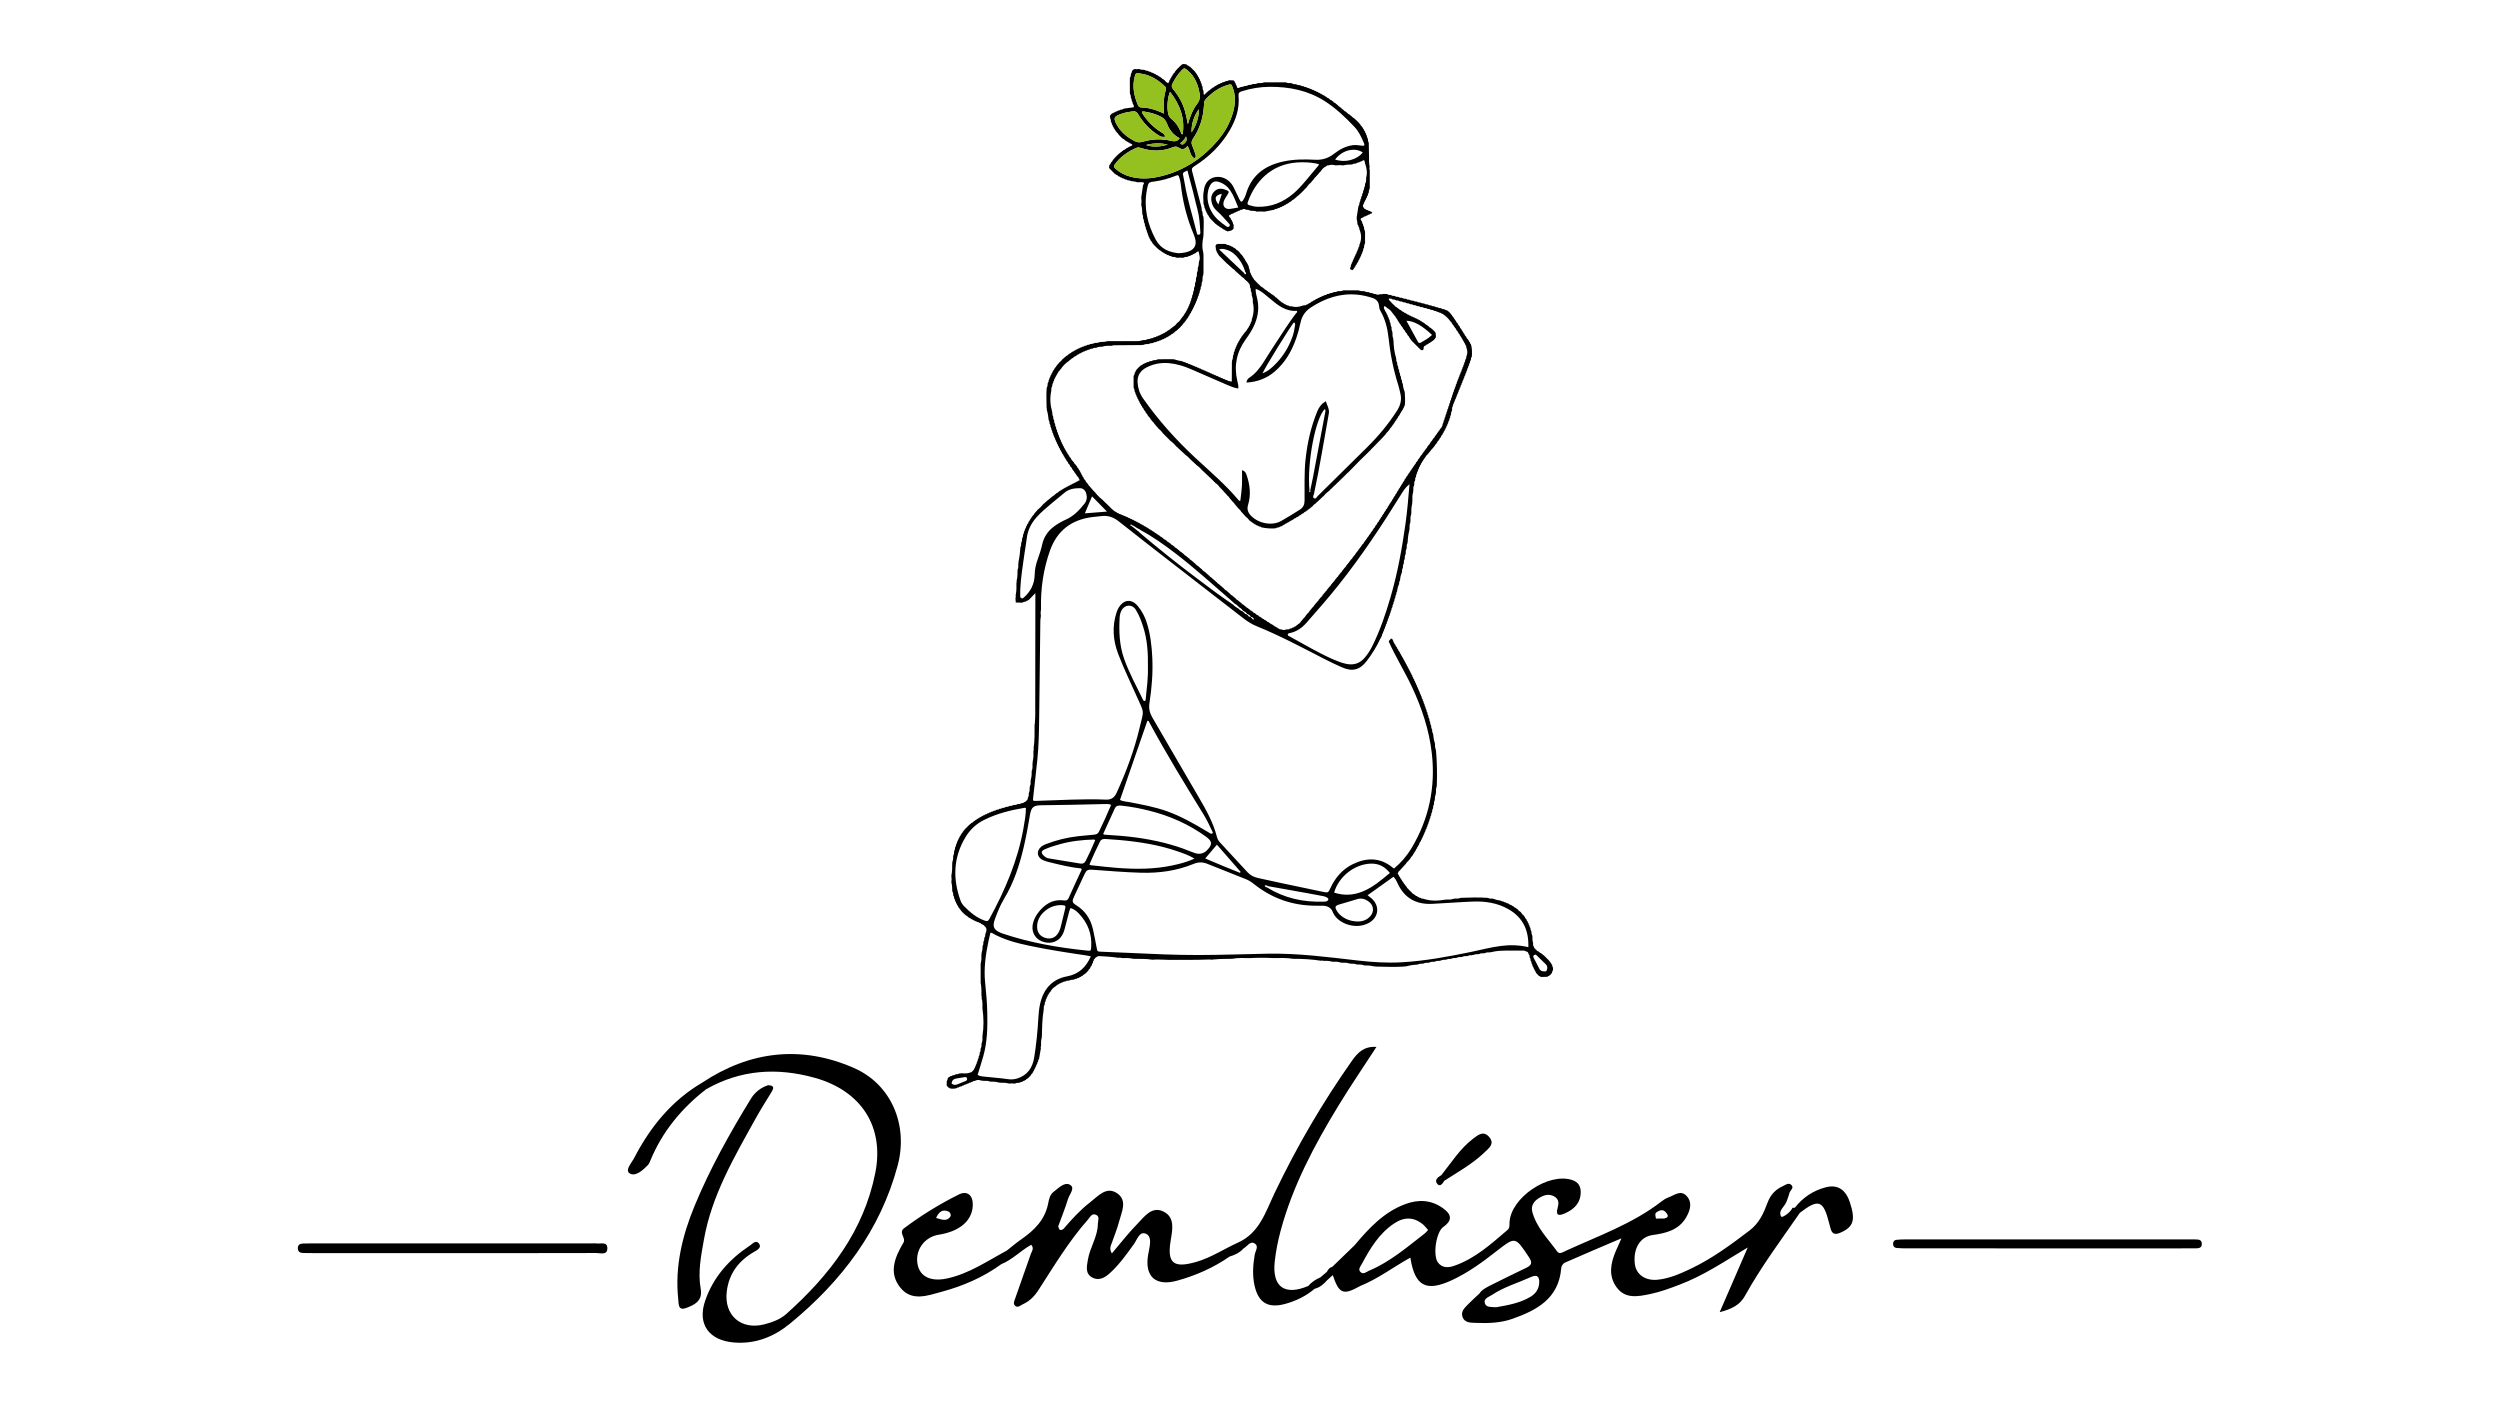
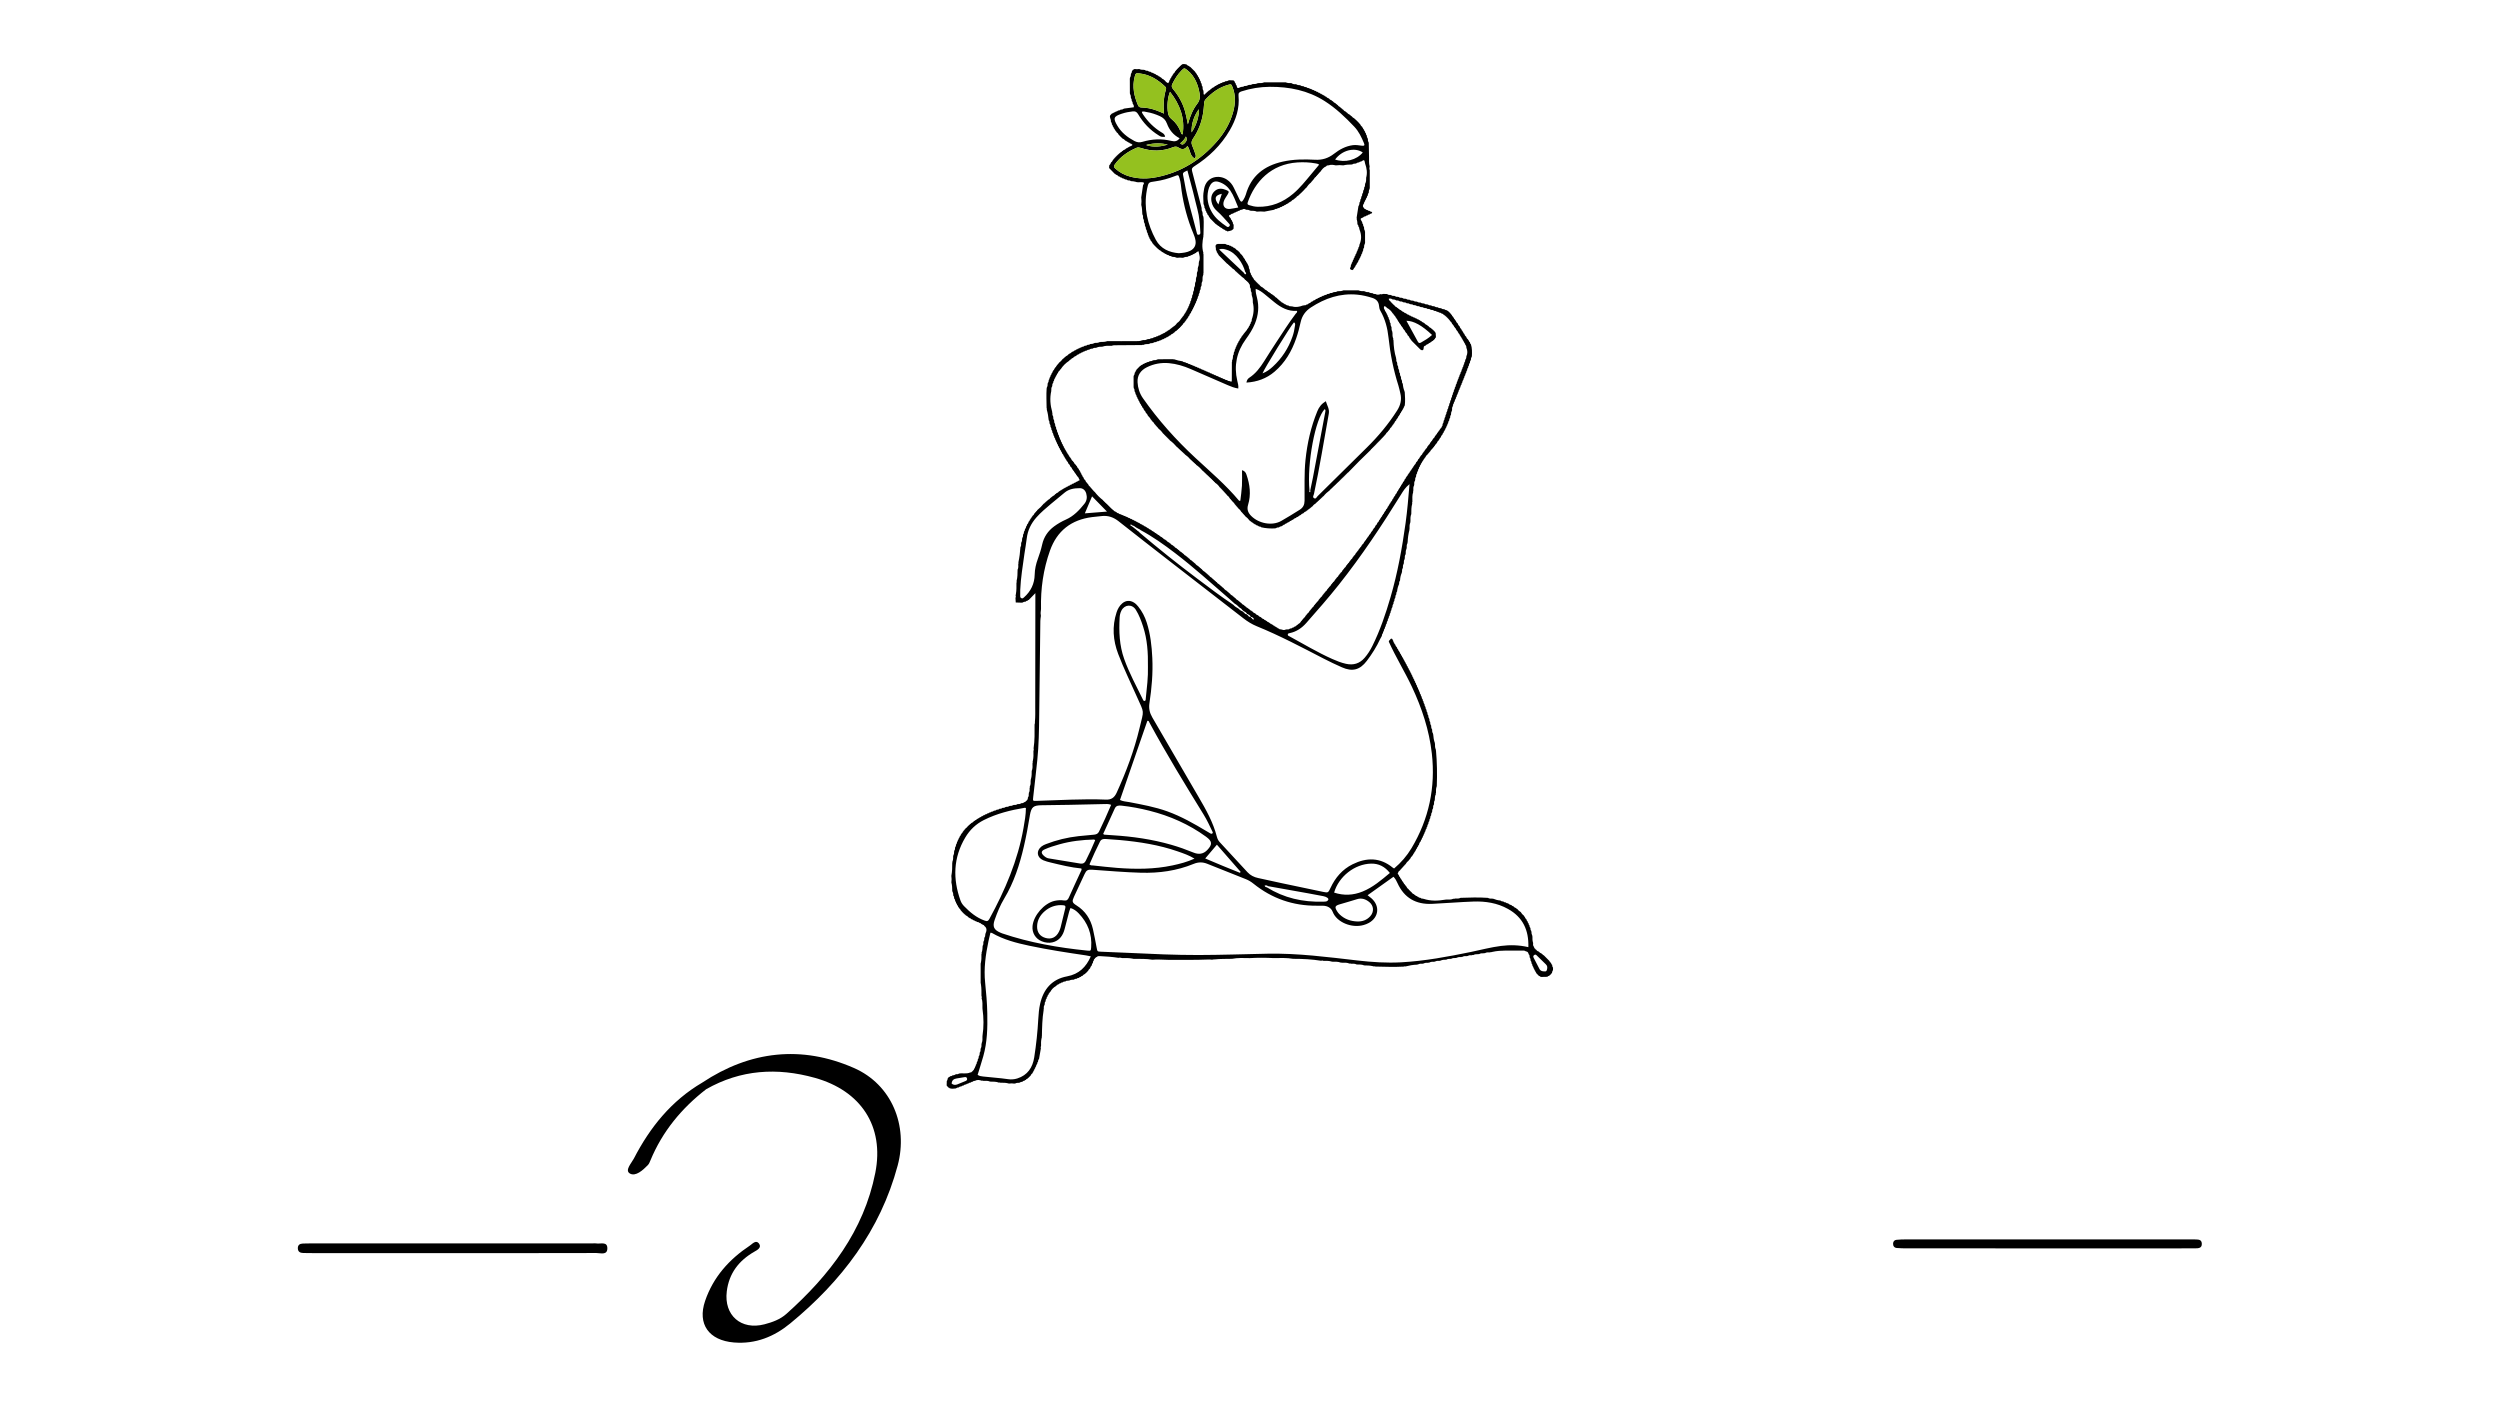
<svg xmlns="http://www.w3.org/2000/svg" version="1.1" id="Capa_1" x="0px" y="0px" viewBox="0 0 1920 1080" style="enable-background:new 0 0 1920 1080;" xml:space="preserve">
  <style type="text/css">
	.st0{fill:#94C11F;}
	.st1{fill:#8BB61C;}
	.st2{fill:#93C01F;}
	.st3{fill:#85AE1B;}
	.st4{fill:#89B31C;}
	.st5{fill:#FFFFFF;}
</style>
  <g>
    <path d="M655.85,820.22c-40.23-17.65-79.72-13.22-116.55,11.24c-23.68,13.91-40.12,34.35-52.46,58.25   c-1.84,3.55-7.27,9.17-3.05,11.57c4.36,2.48,9.92-2.53,13.77-6.5c0.92-0.95,1.45-2.33,1.98-3.6c9.16-22.17,23.9-40.03,42.8-54.67   l0,0c26.53-15.07,54.43-16.83,83.45-8.74c35.37,9.87,53.53,37.18,46.43,73.01c-8.81,44.51-35.14,78.71-68.33,108.32   c-4.73,4.22-10.75,6.39-16.79,7.96c-18.01,4.68-31.18-6.93-28.94-25.23c1.7-13.88,9.19-23.65,21.2-30.55   c1.93-1.11,5.89-3.05,3.58-6.21c-2.35-3.21-5.24,0.34-7.04,1.53c-15.91,10.55-28.15,24.22-34.38,42.52   c-6.1,17.9,3.02,30.32,22.13,31.9c16.8,1.39,31.06-4.6,43.24-14.62c39.34-32.34,69.18-71.45,82.52-121.28   C697.64,864.36,684.8,832.92,655.85,820.22z" />
-     <path d="M540.64,951.88c6.02-33.91,23.22-63.16,39.61-92.72c3.84-6.93,8.09-13.64,12.23-20.41c1.76-2.88,2.53-5.15-2.61-5.32   c-5.46,1.85-10,5.18-13.24,10.48c-16.21,26.52-31.4,53.59-43.24,82.34c-9.42,22.86-15.18,46.55-12.5,71.58   c0.38,3.57-0.2,8.97,5.92,6.75c6.51-2.37,13-5.47,11.34-14.71C535.85,977.05,538.41,964.43,540.64,951.88z" />
    <path d="M457.74,954.93c-0.67-0.13-1.39-0.02-2.08-0.02c-71.93,0-143.86,0-215.78,0c-2.43,0-4.86,0.03-7.29,0.13   c-2.37,0.1-3.94,1.1-3.85,3.75c0.09,2.68,1.85,3.44,4.12,3.52c2.43,0.08,4.86,0.08,7.3,0.08c35.44,0,70.89,0,106.33,0   c2.78,0,5.56,0,8.34,0c34.4,0,68.8,0.04,103.2-0.07c3.1-0.01,8.19,1.81,8.41-3.24C466.7,953,461.05,955.59,457.74,954.93z" />
    <path d="M1685.65,951.88c-1.38-0.08-2.78-0.03-4.17-0.03c-72.58,0-145.15,0-217.73,0.01c-2.42,0-4.85,0.08-7.26,0.32   c-1.5,0.15-2.5,1.19-2.6,2.72c-0.13,1.97,0.85,3.38,2.86,3.56c2.76,0.24,5.54,0.27,8.31,0.28c36.11,0.02,72.23,0.01,108.34,0.01   c33.34,0,66.67,0,100.01,0c4.17,0,8.33,0.03,12.5-0.02c2.48-0.03,5.2-0.06,5.09-3.56C1690.88,951.64,1688.01,952.01,1685.65,951.88   z" />
-     <path d="M1402.19,911.84c-9.67,2.52-17.58,7.81-23.73,15.66c-0.61,0.07-1.21,0.11-1.82,0.12c-1.78,3.92-8.01,7.7-8.57,6.85   c-2.55-3.86,1.09-6.62,3.08-9.8c0.16-0.54,0.4-1.06,0.79-1.54c0.79-2.26,1.77-4.47,2.3-6.79c0.5-2.15,3.97-4,1.46-6.35   c-2.13-1.99-4.5,0.08-6.62,1.05c-5.65,2.56-9.41,6.68-11.59,12.59c-2.98,8.09-6.44,15.76-13.81,21.37   c-14.35,10.94-28.83,21.63-45.22,29.41c-8.14,3.87-16.46,7.56-25.59,8.43c-9.52,0.91-16.49-4.23-17.37-12.39   c-1.26-11.85,4.27-20.63,13.68-21.93c10.18-1.4,20.08-3.79,25.7-13.46c2.98-5.13,5.18-11.25,0.55-16.43   c-4.64-5.18-9.62-0.56-14.27,1.07c-1.92,0.68-3.71,1.92-5.35,3.18c-22.11,17.05-48.3,26.28-73.31,37.76c-2.17,1-4.78,2.98-6.6,0.47   c-7.06-9.73-15.94-18.42-19.12-30.49c-1.2-4.57,1.33-8.19,5.08-10.48c3.57-2.18,7.59-3.69,11.8-1.28c3.78,2.16,3.58,5.45,2.56,9.03   c-1.66,5.85,1.2,5.91,5.43,4.06c7.19-3.13,12.24-7.91,12.34-16.29c0.06-4.59-1.91-7.88-6.56-9.41   c-18.2-5.98-47.16,13.54-48.12,32.56c-0.11,2.09,0.28,4.26-1.49,5.76c-12.64,10.77-24.96,22.08-41.11,27.61   c-4.37,1.5-9.06,1.78-12.34-2.56c-4.09-5.42-1.52-23.43,4.15-27.4c7.52-5.27,5.96-9.86-0.48-14.43   c-8.99-6.39-18.77-6.75-28.76-3.04c-16.57,6.15-28.05,18.64-39.02,31.68c-5.66,5.47-11.31,10.94-16.97,16.42   c-2.05,0.59-3.33,2-4.19,3.86c-1.65,1.41-3.3,2.83-4.94,4.24l0,0c-3.53,1.6-6.8,3.57-9.28,6.61c-18.3,7.84-28.11,0.77-25.85-19.02   c0.89-7.85,2.45-15.69,4.5-23.32c9.3-34.61,26.02-65.92,44.55-96.31c9.08-14.89,18.94-29.32,29.04-44.87   c-9.64-0.69-14.51,4.53-18.66,10.41c-22.73,32.23-42.56,66.21-59.51,101.7c-7.1,14.87-11.64,30.82-28.4,38.29   c-10.55,4.76-20.22,11.3-31.51,14.61c-17.81,5.22-22.93,1.21-19.9-16.66c1.43-8.41,3.26-17.71-5.79-22.01   c-8.9-4.23-14.57,4.17-19.91,9.62c-6.88,7.01-12.89,14.86-19.5,22.61c-2.33-3.66-0.72-6.1,0.15-8.61   c1.81-5.19,3.94-10.31,5.31-15.61c1.93-7.45,6.76-16.35-1.4-21.93c-8.33-5.7-14.71,2.23-20.81,6.94   c-7.66,5.91-14.12,13.08-20.41,20.38c-2.65,1.98-3.53,0.37-4.06-1.97c2.54-6.99,5.36-13.9,7.52-21c1.1-3.62,5.83-8.56,1.43-10.95   c-4.19-2.28-8.69,2.59-12.5,5.47c-3.02,2.28-3.58,6.02-4.22,9.18c-2.52,12.4-10.61,20.35-20.46,27.19   c-3.91,2.72-7.55,5.84-11.31,8.78c-14.91,7.98-28.97,17.78-45.92,21.4c-12.3,2.63-20.6-1.37-22.5-10.57   c-2.26-10.96,5.03-21.3,16.25-23.06c16-2.51,25.53-10.65,26.09-22.29c0.37-7.77-4.08-11.94-10.84-8.54   c-14.93,7.5-29.22,16.25-42.57,26.38c-3.21,3.56,2.23,6.97,0.19,10.51c-6.57,11.13-11.67,23.04-2.48,34.52   c8.74,10.92,20.79,6.26,31.79,3.27c16.46-4.47,31.94-11.12,45.79-21.2c8.62-3.49,15.03-10.51,23.03-14.91   c2.41,2.88,0.42,4.94-0.33,7.06c-3.98,11.38-8.04,22.73-11.99,34.12c-0.65,1.87-1.89,4.15,0.07,5.77c2.02,1.67,3.85-0.37,5.62-1.17   c5.18-2.34,8.95-6.01,12.1-10.89c11.99-18.56,23.36-37.58,38.08-54.23c1.62-1.83,3.11-5.4,6.54-3.5c2.63,1.45,1.1,4.38,1.08,6.67   c-0.06,9.94-6.15,18.24-7.7,27.79c-0.84,5.18-2.22,10.79,3.72,13.7c5.52,2.7,10.08-0.61,13.98-4.26   c6.87-6.41,12.24-14.04,17.72-21.62c2.41-3.34,4.21-10.15,9.24-7.87c4.61,2.1,3.04,8.49,2.19,13.27c-0.18,1.02-0.42,2.03-0.59,3.05   c-2.72,16.52,5.8,24.23,22.25,19.7c14.46-3.98,28.06-9.97,40.41-18.58c4.14-1.15,7.83-3.04,10.74-6.26l0,0   c2.85-1.44,4.95-6.12,8.67-3.61c3.08,2.08,0.32,5.64-0.17,8.5c-1.35,7.84-1.87,15.73-0.18,23.52c2.9,13.28,10.31,17.84,23.43,14.3   c8.35-2.26,16.1-6,22.76-11.67c4.02-0.95,6.91-3.53,9.55-6.49c1.47-1.34,2.95-2.68,4.42-4.02l-0.03,0.07   c4.85,14.39,8.02,15.64,21.07,8.31c13.68-5.5,25.41-14.57,38.5-21.77c3.5,22.09,12.16,26.57,32.3,17.13   c12.26-5.75,23.15-13.71,33.76-22.01c14.66-11.47,14.44-11.34,24.94,4.4c3.05,4.58,2.07,6.4-2.33,8.47   c-9.3,4.38-18.47,9.03-27.7,13.58c-2.69,1.55-5.79,2.76-8.01,6.09c-2.76,2.6-5.65,5.09-8.26,7.83c-2.57,2.71-6.03,5.4-4.72,9.72   c1.55,5.09,6.68,4.75,10.5,4.9c9.36,0.39,18.92,0.04,27.78-3.07c18.98-6.65,35.83-15.75,37.61-39.04c0.11-1.46,1.38-3.52,2.66-4.09   c13.71-6.06,27.52-11.88,43.62-18.76c-2.28,5.11-3.4,7.51-4.43,9.96c-3.9,9.26-5.74,18.72,0.58,27.53   c6.7,9.34,16.68,7.2,25.78,5.34c7.76-1.59,15.31-4.43,22.75-7.25c18.54-7.01,34.81-18.07,52.3-28.55   c-6.97,16.05-13.93,32.1-21.57,49.71c9.47-2.46,15.65-5.7,19.39-12.47c12.4-22.39,27.7-42.87,42.23-63.87   c14.42-11,17.99-9.72,22.48,8.06c0.34,1.34,0.69,2.67,1.06,4c1.21,4.41,3.56,4.99,7.75,3.14c9.82-4.34,11.6-9.55,7.12-23.16   C1417.52,913.54,1411.23,909.48,1402.19,911.84z M1272.69,930.7c2.24-1.39,4.55-1.99,6.51,0.16c1.72,1.9,3.12,4.13-1.07,4.96   c-2.12,0.02-4.24,0.04-6.36,0.06C1270.96,932.29,1271.12,931.68,1272.69,930.7z M728.25,930.37c1.61,0.67,2.5,2.91,1.42,4.3   c-2.89,3.7-6.57,1.84-10.77,0.72C721.21,930.4,724.07,928.62,728.25,930.37z M1094.31,947.22c-13.59,10.5-26.63,21.83-42.74,28.62   c-2.09,0.88-4.38,3.2-6.59,1.2c-2.32-2.1-0.16-4.34,0.94-6.39c6.37-11.86,13.23-23.36,24.84-31.08c7.87-5.24,15.52-5.05,22.71,1.34   c1.22,1.08,2.17,2.45,3.3,3.74C1095.72,945.76,1095.1,946.6,1094.31,947.22z M1182.12,985.19c-0.26,4.79-2.58,8.3-6.84,10.83   c-8.25,4.9-17.45,6.35-26,7.93c-3.73-0.25-7.75,0.4-8.88-2.93c-1.29-3.79,2.95-4.88,5.38-6.5c9.29-6.18,20.04-9.27,30.11-13.81   C1180.72,978.53,1182.36,980.74,1182.12,985.19z" />
-     <path d="M1109.18,906.86c10.73-6.93,22.01-13.14,31.22-22.12c3.03-2.96,7.62-6.15,3.5-11.27c-4.45-5.51-8.7-1.87-12.55,1.04   c-10.09,7.63-16.64,18.34-24.41,28c-2.76,1.59-5.65,3.89-2.98,6.88C1105.98,911.65,1108,909,1109.18,906.86z" />
  </g>
  <g>
    <g>
      <path d="M741.39,636.41c-0.23,0.25-0.45,0.49-0.68,0.74C740.94,636.9,741.19,636.68,741.39,636.41z" />
-       <path d="M816.16,275.68c0.27-0.2,0.5-0.45,0.75-0.67C816.66,275.23,816.41,275.46,816.16,275.68z" />
      <path d="M1192.05,740.98c-0.53-0.3-0.73-0.8-0.84-1.37c-0.38-0.13-0.57-0.41-0.61-0.81c-0.4-0.11-0.62-0.37-0.65-0.79l-0.01-0.01    c-1.44-1.45-2.89-2.9-4.33-4.35l-0.02-0.01c-0.43-0.02-0.68-0.25-0.78-0.66c-0.41-0.04-0.69-0.24-0.82-0.64    c-0.85-0.29-1.59-0.74-2.11-1.49c-0.91-0.22-1.65-0.69-2.12-1.52c-0.44-0.04-0.68-0.28-0.73-0.72c-0.67-0.21-0.83-0.75-0.89-1.36    c-0.83-0.84-0.84-1.88-0.68-2.96l0.01,0.01c-0.08-0.2-0.14-0.41-0.19-0.62c-0.43-1.47-0.38-3-0.37-4.52    c-0.21-0.19-0.24-0.39-0.08-0.63c-0.11-0.14-0.18-0.29-0.23-0.44c-0.39-0.8-0.48-1.66-0.42-2.56c-0.23-0.13-0.27-0.31-0.12-0.52    c-0.65-0.66-0.72-1.49-0.69-2.35c-0.64-0.57-0.77-1.32-0.81-2.12c-0.54-0.36-0.66-0.9-0.65-1.5c-0.54-0.34-0.71-0.85-0.73-1.45    c-0.57-0.3-0.75-0.81-0.81-1.41c-0.71-0.56-1.16-1.3-1.42-2.16c-0.4-0.13-0.61-0.41-0.63-0.83c-1-0.72-1.78-1.63-2.37-2.71    c-1.07-0.6-1.98-1.38-2.7-2.38c-0.42-0.02-0.7-0.23-0.82-0.64c-0.87-0.26-1.61-0.71-2.14-1.45c-0.59-0.05-1.08-0.27-1.38-0.82l0,0    c-0.99-0.17-1.84-0.61-2.55-1.33l0,0l-0.23,0.06l-0.13-0.2c-0.62,0.05-1.13-0.12-1.49-0.65c-0.67,0.01-1.31-0.07-1.75-0.66l0,0    l-0.24,0.08l-0.15-0.2c-0.68,0.06-1.32-0.02-1.78-0.61h0l-0.24,0.09l-0.16-0.2c-1.87-0.13-3.66-0.61-5.38-1.35l0,0l-0.23,0.12    l-0.18-0.19c-1.27,0.02-2.55,0.1-3.7-0.59c-6.98-0.48-13.95-0.3-20.93-0.03c-1.4,0.7-2.9,0.62-4.4,0.56    c-0.36,0.24-0.75,0.31-1.16,0.13c-1.73,0.79-3.55,0.7-5.38,0.63c-0.24,0.02-0.48,0.04-0.72,0.07c-5.71,0.97-11.39,1.22-16.99-0.68    l0,0l-0.26,0.09l-0.18-0.2c-0.61,0.08-1.18,0.03-1.58-0.53c-0.79-0.05-1.53-0.21-2.04-0.91l-0.01,0c-0.41,0.04-0.73-0.1-0.91-0.47    c-0.57-0.11-1.1-0.29-1.36-0.87c-0.4-0.02-0.7-0.2-0.84-0.59c-0.87-0.31-1.57-0.82-1.98-1.68c-0.43-0.04-0.67-0.29-0.74-0.71    c-0.42-0.07-0.66-0.31-0.72-0.73c-0.42-0.07-0.65-0.32-0.68-0.75l-0.01-0.02c-0.82-0.43-1.34-1.12-1.64-1.98    c-0.4-0.13-0.58-0.42-0.62-0.82c-0.4-0.12-0.62-0.38-0.62-0.81l-0.02-0.02c-0.57-0.24-0.82-0.71-0.91-1.28    c-0.39-0.14-0.57-0.43-0.57-0.85c-0.58-0.26-0.79-0.76-0.87-1.33c-0.39-0.15-0.57-0.44-0.55-0.86l-0.01-0.01    c-0.57-0.27-0.78-0.76-0.84-1.35c-0.58-0.27-0.74-0.8-0.85-1.37c-0.38-0.17-0.54-0.48-0.49-0.9l-0.01-0.01    c-0.45-0.22-0.6-0.48-0.1-0.81c0.08-1.01,0.76-1.57,1.55-2.06l0.01-0.01c0.04-0.42,0.27-0.68,0.68-0.76    c0.05-0.42,0.29-0.67,0.69-0.76c0.06-0.41,0.29-0.66,0.69-0.75c0.07-0.4,0.28-0.67,0.68-0.77c0.07-0.4,0.3-0.65,0.69-0.76    c0.07-0.39,0.29-0.66,0.69-0.77c0.58-1.09,1.32-2.03,2.36-2.71c0.04-0.42,0.26-0.68,0.66-0.79c0.05-0.4,0.24-0.68,0.63-0.81    c0.31-0.85,0.78-1.58,1.56-2.07c0.03-0.39,0.19-0.7,0.56-0.85c0.12-0.56,0.32-1.07,0.89-1.33c0.04-0.59,0.27-1.07,0.81-1.36    l0.01-0.02c-0.02-0.41,0.13-0.72,0.51-0.88c0.08-0.57,0.23-1.11,0.81-1.39c0.05-0.59,0.21-1.11,0.79-1.41    c0.01-0.6,0.25-1.08,0.77-1.41l0,0c0.17-1.12,0.7-2.05,1.48-2.85l0.01-0.04c-0.05-0.62,0.22-1.07,0.71-1.41l0.01-0.04    c-0.05-0.62,0.21-1.08,0.7-1.45l0.01-0.01c-0.05-0.62,0.17-1.12,0.69-1.47c-0.02-0.61,0.11-1.15,0.66-1.5    c0-0.59,0.09-1.15,0.64-1.51c0.06-0.79,0.2-1.54,0.88-2.07c-0.03-0.61,0.03-1.18,0.59-1.55c0.05-0.79,0.14-1.57,0.81-2.12    c-0.01-0.81,0.09-1.58,0.76-2.15c-0.03-0.82,0.1-1.58,0.72-2.19c-0.03-0.82,0.03-1.6,0.68-2.21c0-0.89,0.03-1.76,0.71-2.45v0l0,0    l-0.09-0.23l0.19-0.16c-0.06-0.88-0.01-1.73,0.64-2.42l0,0l-0.09-0.27l0.19-0.21c-0.08-0.92-0.06-1.82,0.61-2.56l0,0l-0.09-0.19    l0.15-0.15c-0.03-1.04-0.07-2.09,0.58-3c0.13-1.58-0.02-3.21,0.83-4.66l0,0c-0.22-0.38-0.14-0.72,0.11-1.05    c-0.03-1.52-0.08-3.05,0.4-4.51c0.04-0.2,0.11-0.4,0.2-0.6l0,0l0,0l0,0c0.36-9.2,0.22-18.38-0.63-27.55    c-0.22-0.16-0.24-0.33-0.06-0.54l-0.01-0.02c-0.74-1.43-0.68-2.98-0.68-4.52l-0.16-0.17l0.11-0.21l0,0    c-0.83-2.22-1.17-4.53-1.34-6.88c-0.22-0.15-0.25-0.33-0.1-0.55c-0.73-0.9-0.72-1.98-0.7-3.05c-0.66-0.87-0.78-1.87-0.71-2.92    c-0.09-0.1-0.16-0.21-0.21-0.33c-0.48-0.77-0.59-1.64-0.56-2.54c-0.62-0.62-0.7-1.41-0.63-2.23l-0.2-0.18l0.08-0.26l0,0    c-0.68-0.67-0.72-1.53-0.73-2.4c-0.65-0.6-0.71-1.39-0.68-2.2c-0.63-0.6-0.75-1.37-0.72-2.18c-0.65-0.58-0.76-1.35-0.75-2.16    c-0.67-0.57-0.74-1.35-0.77-2.15c-0.67-0.56-0.73-1.34-0.8-2.13c-0.54-0.38-0.61-0.95-0.58-1.55c-0.65-0.55-0.8-1.3-0.83-2.1    c-0.55-0.37-0.65-0.92-0.62-1.53c-0.66-0.54-0.81-1.29-0.87-2.08c-0.56-0.36-0.64-0.92-0.63-1.52c-0.55-0.36-0.7-0.89-0.66-1.5    l0-0.01c-0.64-0.53-0.83-1.25-0.91-2.03c-0.55-0.35-0.63-0.91-0.66-1.5c-0.57-0.33-0.67-0.88-0.68-1.48    c-0.57-0.33-0.7-0.87-0.69-1.48c-0.55-0.34-0.73-0.85-0.72-1.46c-0.56-0.33-0.72-0.86-0.69-1.47l0-0.01    c-0.52-0.34-0.76-0.82-0.72-1.44l0-0.01c-0.52-0.34-0.76-0.82-0.72-1.44l0-0.01c-0.52-0.34-0.75-0.82-0.73-1.44l0,0    c-0.54-0.32-0.77-0.81-0.75-1.42c-0.55-0.32-0.73-0.84-0.75-1.44c-0.58-0.3-0.73-0.84-0.75-1.43c-0.57-0.3-0.73-0.83-0.77-1.42    c-0.57-0.3-0.71-0.84-0.78-1.41c-0.55-0.31-0.69-0.84-0.79-1.4c-0.37-0.19-0.5-0.5-0.48-0.91l0-0.01    c-0.55-0.3-0.77-0.79-0.78-1.39c-0.57-0.29-0.75-0.81-0.8-1.39c-0.56-0.29-0.72-0.82-0.81-1.39c-0.38-0.17-0.53-0.48-0.5-0.89    l0-0.01c-0.55-0.29-0.77-0.78-0.81-1.38c-0.58-0.28-0.76-0.81-0.83-1.4c-0.7-0.59-1.15-1.33-1.32-2.24    c-0.58-0.28-0.78-0.79-0.85-1.37c-0.57-0.34-0.69-0.88-0.66-1.49c-0.72-0.44-0.41-2.27-2.02-1.49c-0.36,0.79-1.4,1.11-1.45,2.11    c5.35,11.89,12.26,22.98,17.8,34.78c7.64,16.29,13.25,33.2,15.27,51.14c2.92,25.95-2.2,50.24-15.61,72.7    c-3.56,5.96-8.07,11.13-13.38,15.61c-0.42-0.26-0.75-0.42-1.02-0.64c-9.68-7.97-20.14-7.9-30.85-2.6    c-7.87,3.9-13.32,10.28-16.99,18.2c-1.69,3.64-1.83,3.79-5.59,3.01c-10.64-2.21-21.28-4.44-31.91-6.71    c-6.02-1.28-12.02-2.69-18.05-3.94c-3.19-0.66-5.94-2.06-8.14-4.42c-7.16-7.71-14.26-15.46-21.41-23.18    c-1.11-1.2-1.76-2.62-2.15-4.14c-2.84-11.01-8.33-20.77-14.02-30.48c-11.92-20.32-23.64-40.75-35.54-61.08    c-2.05-3.5-2.85-6.95-2.22-11.04c1.76-11.49,2.75-23.06,2.2-34.69c-0.43-9.19-1.45-18.31-4.27-27.13c-1.44-4.53-3.59-8.7-6.6-12.4    c-0.92-1.13-1.91-2.17-3.16-2.96c-3.03-1.93-6.32-1.76-9.04,0.56c-2.18,1.86-3.51,4.27-4.39,6.96    c-3.53,10.8-2.73,21.44,1.26,31.93c4.21,11.07,9.42,21.7,14.21,32.52c6.08,13.7,5.67,9.75,2.15,24.5    c-4.08,17.09-10.22,33.45-17.5,49.42c-1.74,3.82-4.07,5.59-8.33,5.41c-17.78-0.75-35.53,0.48-53.29,0.97    c-2.84,0.08-2.85,0.1-2.52-2.88c1.05-9.49,2.19-18.97,3.15-28.47c1.15-11.32,1.32-22.68,1.45-34.05    c0.28-24.3,0.58-48.6,0.89-72.89c0.02-1.2,0.25-2.39,0.39-3.58c0-0.24,0-0.48,0-0.73c-0.37-1.46-0.08-2.91,0.09-4.35    c0.01-0.24,0.02-0.49,0.03-0.73c-0.35-15.24,1.77-30.13,6.87-44.49c5.41-15.2,16.35-23.75,32.37-25.78    c2.63-0.33,5.27-0.64,7.92-0.85c4.68-0.38,8.7,1.1,12.4,4.03c13.08,10.34,26.24,20.57,39.4,30.8    c18.8,14.59,37.64,29.13,56.43,43.73c3.17,2.46,6.54,4.57,10.24,6.08c17.68,7.2,34.53,16.14,51.46,24.89    c4.61,2.38,9.3,4.6,14.04,6.7c7.99,3.54,13.78,2.04,19.08-4.95c4.02-5.3,7.56-10.91,10.35-16.98c0.35-0.75,0.8-1.45,1.2-2.18    c0.09-0.8,0.18-1.6,0.88-2.15c-0.02-0.6,0.04-1.17,0.6-1.54c0.07-0.79,0.18-1.55,0.85-2.1c-0.03-0.6,0.04-1.16,0.58-1.55    c0.08-0.78,0.14-1.57,0.81-2.12c0.02-0.8,0.13-1.57,0.79-2.14c-0.04-0.82,0.13-1.56,0.77-2.14c-0.05-0.68,0.02-1.31,0.63-1.75    l-0.07-0.26l0.2-0.17c-0.06-0.67,0.02-1.28,0.6-1.72l-0.07-0.27l0.21-0.19c-0.07-0.6-0.02-1.17,0.51-1.57    c0.07-0.86,0.12-1.72,0.81-2.37l-0.08-0.25l0.2-0.17c-0.09-0.83,0.1-1.57,0.7-2.18c-0.05-0.82,0.04-1.6,0.68-2.21    c-0.02-0.86,0.03-1.69,0.71-2.34c-0.14-0.22-0.1-0.39,0.13-0.52c-0.09-0.82,0.05-1.57,0.65-2.19c-0.05-0.82-0.01-1.62,0.63-2.25    c0.15-2.01,0.66-3.92,1.54-5.74c-0.03-0.91-0.03-1.82,0.67-2.55l-0.08-0.19l0.15-0.14c0.07-2.09,0.57-4.09,1.42-6    c-0.15-0.22-0.12-0.4,0.1-0.55c-0.09-0.92,0-1.8,0.46-2.6c0.05-0.11,0.11-0.22,0.19-0.33c-0.03-1.12-0.04-2.24,0.67-3.2    l-0.11-0.22l0.18-0.17c-0.03-1.12-0.06-2.24,0.65-3.22l-0.11-0.23l0.19-0.18c-0.04-1.14-0.1-2.29,0.65-3.27l-0.1-0.19l0.15-0.16    c-0.05-1.35-0.04-2.7,0.68-3.92l-0.12-0.24l0.19-0.2c-0.03-1.34-0.09-2.69,0.66-3.91l-0.12-0.24l0.18-0.2    c0.12-3.27,0.55-6.5,1.4-9.67l-0.13-0.26l0.18-0.23c-0.01-1.8-0.11-3.61,0.67-5.31l-0.13-0.26l0.18-0.23    c-0.03-1.99-0.14-4,0.66-5.9l-0.02,0.06c0.04-2.68-0.05-5.37,0.73-7.99c-0.2-0.49-0.16-0.96,0.11-1.41    c-0.02-2.54-0.23-5.09,0.64-7.56c-0.19-0.41-0.12-0.79,0.11-1.16c-0.09-1.36-0.16-2.72,0.61-3.95l-0.12-0.22l0.17-0.17    c-0.07-1.15-0.1-2.29,0.66-3.27l-0.1-0.21l0.17-0.15c-0.07-0.9-0.03-1.77,0.65-2.47l-0.09-0.26l0.2-0.18    c-0.09-0.83,0.04-1.59,0.68-2.19c-0.05-0.68,0.05-1.31,0.64-1.75l-0.07-0.25l0.21-0.16c-0.06-0.62,0.08-1.14,0.63-1.5    c-0.01-0.6,0.09-1.15,0.67-1.49c0.03-0.59,0.16-1.13,0.72-1.45c0.04-0.59,0.19-1.12,0.78-1.42c0.03-0.59,0.24-1.09,0.81-1.37    l0.01-0.01c-0.02-0.42,0.15-0.71,0.54-0.86c0.09-0.58,0.32-1.06,0.9-1.31l0,0c0-0.43,0.19-0.72,0.6-0.85    c0.27-0.87,0.78-1.57,1.58-2.04l0.01-0.01c0.02-0.43,0.25-0.69,0.66-0.78c0.05-0.41,0.27-0.67,0.67-0.77    c0.06-0.4,0.27-0.68,0.66-0.79c0.32-0.84,0.85-1.51,1.64-1.97l0.02-0.03c0.01-0.43,0.24-0.68,0.65-0.78    c0.04-0.41,0.25-0.68,0.65-0.8c0.05-0.39,0.23-0.67,0.6-0.81c0.14-0.56,0.39-1.03,0.97-1.25l0-0.01c0.23-0.25,0.5-0.46,0.62-0.79    l-0.01,0.01c-0.2,0.26-0.4,0.52-0.61,0.78c0.01-0.43,0.22-0.7,0.62-0.82c0.27-0.87,0.72-1.61,1.5-2.12    c0.02-0.4,0.18-0.7,0.55-0.85c0.11-0.57,0.33-1.07,0.9-1.33c0.21-0.89,0.64-1.64,1.36-2.21c0.06-0.59,0.26-1.11,0.83-1.4    c0.01-0.6,0.2-1.11,0.76-1.41l0,0c-0.02-0.61,0.23-1.08,0.74-1.42l0.01-0.03c-0.04-0.62,0.22-1.08,0.71-1.44l0.01-0.02    c-0.04-0.62,0.14-1.13,0.68-1.48c-0.01-0.6,0.08-1.16,0.63-1.52c0.04-0.79,0.18-1.55,0.83-2.1c-0.04-0.82,0.12-1.57,0.74-2.17    c-0.04-0.82,0.01-1.61,0.64-2.24c0.03-1.08,0.04-2.16,0.74-3.08l-0.1-0.26l0.19-0.21c-0.05-1.1-0.14-2.22,0.64-3.16l-0.08-0.28    l0.2-0.2c-0.07-0.61,0.03-1.16,0.58-1.53c0-0.59,0.1-1.14,0.63-1.51c0.11-0.77,0.21-1.55,0.88-2.08c-0.02-0.6,0.06-1.16,0.6-1.53    c0.07-0.78,0.18-1.56,0.86-2.09c-0.02-0.6,0.05-1.16,0.59-1.54c0.08-0.78,0.17-1.56,0.86-2.09c-0.02-0.6,0.05-1.16,0.61-1.53    c0.08-0.78,0.18-1.55,0.86-2.09c-0.02-0.6,0.05-1.16,0.6-1.54c0.06-0.79,0.18-1.55,0.85-2.09c-0.03-0.6,0.05-1.16,0.6-1.53    c0.06-0.79,0.18-1.55,0.85-2.09c-0.02-0.66,0.05-1.29,0.66-1.71l-0.06-0.27l0.21-0.18c-0.06-0.61,0.06-1.14,0.6-1.5    c-0.01-0.81,0.16-1.55,0.8-2.11l0,0c-0.05-0.61,0.02-1.18,0.57-1.56c0.06-0.79,0.12-1.57,0.79-2.13c0-0.81,0.11-1.58,0.76-2.16    c-0.01-0.88,0.03-1.76,0.68-2.46l-0.11-0.23l0.19-0.17c0.14-3.16,0.24-6.31-0.78-9.36c-0.54-0.34-0.69-0.88-0.72-1.47    c-0.55-0.28-0.76-0.78-0.87-1.34c-0.38-0.15-0.55-0.44-0.58-0.84c-0.78-0.52-1.25-1.25-1.49-2.15c-0.76-0.54-1.2-1.3-1.42-2.19    c-0.59-0.26-0.77-0.78-0.87-1.35c-0.38-0.16-0.53-0.47-0.52-0.87c-0.58-0.28-0.79-0.78-0.86-1.37c-0.73-0.56-1.18-1.31-1.38-2.2    c-0.75-0.55-1.21-1.29-1.44-2.19c-0.76-0.53-1.22-1.26-1.48-2.13c-0.41-0.13-0.6-0.42-0.59-0.85l-0.02-0.03    c-0.55-0.26-0.79-0.73-0.87-1.3c-0.4-0.14-0.59-0.42-0.59-0.84l-0.01-0.01c-0.55-0.25-0.8-0.72-0.92-1.28    c-0.39-0.13-0.57-0.42-0.62-0.81c-0.4-0.1-0.63-0.36-0.67-0.78c-0.41-0.08-0.64-0.33-0.71-0.74c-0.41-0.05-0.67-0.27-0.78-0.67    c-0.38-0.03-0.68-0.19-0.84-0.56c-0.73-0.19-1.54-0.21-2.09-0.85c-0.86-0.01-1.73-0.04-2.39-0.73l0,0l-0.26,0.08l-0.18-0.2    c-0.83,0.08-1.6-0.01-2.22-0.65c-0.87,0.03-1.71-0.01-2.38-0.69l-0.28,0.08l-0.21-0.2c-0.83,0.08-1.6-0.01-2.22-0.64    c-0.89,0.02-1.78,0.01-2.48-0.69l0,0l-0.22,0.09l-0.15-0.18c-0.88,0.05-1.73,0.03-2.41-0.65c-0.21,0.15-0.38,0.11-0.5-0.11    c-0.82,0.07-1.61,0.02-2.24-0.6c-1.03,0-2.04-0.04-2.88-0.75c-0.9,0.02-1.78-0.06-2.56-0.53c-0.12-0.05-0.23-0.12-0.34-0.21    c-0.9,0.03-1.79-0.03-2.56-0.52c-0.12-0.05-0.23-0.12-0.33-0.22c-0.9,0.03-1.8,0.03-2.51-0.66l0,0l-0.21,0.09l-0.15-0.17    c-0.92,0.06-1.83,0.04-2.57-0.65l0,0l-0.19,0.08l-0.14-0.16c-0.92,0.04-1.83,0.04-2.56-0.65l0,0l-0.2,0.08l-0.14-0.16    c-0.92,0.05-1.82,0.05-2.55-0.65l0,0l-0.21,0.09l-0.15-0.17c-0.93,0.06-1.83,0.04-2.57-0.65l0,0l-0.19,0.08l-0.14-0.15    c-0.92,0.04-1.83,0.04-2.57-0.65l0,0l-0.19,0.08l-0.14-0.15c-0.97-0.02-1.93-0.05-2.9-0.07c-0.63,0.3-1.28,0.43-1.95,0.14    c-1.3,0.51-2.6,0.7-3.88-0.06c-0.83,0.06-1.61-0.03-2.23-0.66c-1.02-0.03-2.04-0.06-2.87-0.77c-1.1,0-2.19,0.02-3.13-0.69l0,0    l-0.25,0.11l-0.2-0.19c-1.32,0.01-2.63,0.03-3.88-0.44c-0.18-0.04-0.35-0.11-0.52-0.2c-3.84,0-7.68,0-11.52,0    c-0.18,0.09-0.36,0.16-0.54,0.21c-1.24,0.46-2.55,0.45-3.86,0.46l-0.15,0.15l-0.19-0.09c-0.75,0.65-1.64,0.66-2.56,0.6    c-0.12,0.23-0.29,0.26-0.5,0.11c-0.68,0.64-1.52,0.71-2.39,0.67c-0.61,0.61-1.36,0.78-2.18,0.72c-0.57,0.63-1.31,0.8-2.11,0.81    c-0.37,0.55-0.92,0.65-1.53,0.62l-0.01,0c-0.06,0.1-0.14,0.16-0.23,0.22c-0.5,0.47-1.13,0.64-1.8,0.71    c-0.34,0.54-0.88,0.66-1.45,0.72c-0.33,0.54-0.88,0.67-1.46,0.75c-0.61,0.68-1.37,1.1-2.27,1.26c-0.29,0.58-0.81,0.77-1.4,0.84    c-0.56,0.73-1.3,1.17-2.19,1.38c-0.3,0.62-0.84,0.76-1.46,0.74c-0.61,0.7-1.41,0.7-2.24,0.62l-0.21,0.2l-0.27-0.1    c-2.75,1.06-5.53,1.66-8.45,0.71l0,0l-0.28,0.11l-0.23-0.19c-0.83,0.09-1.64,0.1-2.27-0.58c-0.81-0.01-1.56-0.15-2.09-0.85    c-0.62,0.04-1.08-0.22-1.4-0.75l-0.03-0.01c-0.42,0.03-0.72-0.13-0.87-0.52c-0.58-0.09-1.04-0.33-1.28-0.91l-0.02-0.02    c-0.43,0-0.69-0.23-0.8-0.63c-0.41-0.05-0.68-0.25-0.79-0.65c-0.4-0.07-0.66-0.29-0.78-0.68c-0.4-0.08-0.65-0.31-0.75-0.7    c-0.82-0.36-1.5-0.88-1.97-1.66l-0.01,0c-0.42-0.01-0.7-0.22-0.82-0.62c-0.39-0.04-0.68-0.2-0.83-0.58    c-0.56-0.13-1.07-0.33-1.3-0.92c-0.4-0.02-0.7-0.19-0.85-0.57c-0.57-0.11-1.05-0.35-1.3-0.92c-0.43,0-0.71-0.2-0.84-0.61    c-0.86-0.28-1.58-0.76-2.07-1.55c-0.42-0.02-0.71-0.22-0.84-0.62c-1.16-0.48-2.12-1.2-2.79-2.28c-0.42-0.05-0.68-0.28-0.76-0.7    c-0.41-0.07-0.65-0.31-0.73-0.72c-0.41-0.07-0.65-0.32-0.73-0.73c-0.42-0.08-0.65-0.33-0.7-0.76c-0.83-0.45-1.32-1.17-1.6-2.05    c-0.4-0.15-0.56-0.46-0.55-0.88c-0.57-0.3-0.78-0.79-0.78-1.4c-0.58-0.34-0.71-0.88-0.66-1.5l0-0.01    c-0.66-0.58-0.81-1.33-0.69-2.16c-0.23-0.14-0.26-0.32-0.1-0.54c-0.71-0.87-0.67-1.95-0.85-2.96c-0.53-0.34-0.65-0.88-0.72-1.45    c-0.38-0.17-0.53-0.47-0.5-0.88l-0.02-0.03c-0.53-0.29-0.78-0.76-0.81-1.35c-0.59-0.27-0.76-0.79-0.85-1.37    c-0.38-0.16-0.55-0.46-0.53-0.87l-0.01-0.01c-0.54-0.27-0.79-0.73-0.88-1.3c-0.39-0.13-0.58-0.42-0.61-0.83    c-0.99-0.72-1.74-1.66-2.35-2.72c-0.39-0.09-0.64-0.33-0.74-0.72c-0.82-0.36-1.52-0.86-1.98-1.65c-0.4-0.02-0.7-0.19-0.85-0.58    c-0.57-0.09-1.06-0.31-1.35-0.86c-0.6-0.01-1.1-0.22-1.43-0.74c-0.6,0.01-1.16-0.08-1.53-0.62c-0.86-0.06-1.74-0.09-2.42-0.75l0,0    l-0.23,0.1l-0.16-0.19c-1.94,0-3.87-0.01-5.81-0.01l-0.2,0.19l-0.26-0.11c-2.15,1.01-0.57,2.87-0.96,4.28l0.17,0.15l-0.09,0.21    c0.57,0.45,0.65,1.09,0.7,1.75c0.55,0.29,0.74,0.8,0.84,1.36c0.38,0.15,0.56,0.44,0.58,0.84c2.17,2.18,4.33,4.37,6.5,6.55    c0.43,0.04,0.68,0.28,0.77,0.69c0.41,0.06,0.66,0.29,0.75,0.69c0.4,0.07,0.67,0.28,0.77,0.68c0.4,0.07,0.66,0.29,0.77,0.68    c0.4,0.07,0.66,0.29,0.77,0.69c1.09,0.57,2.01,1.34,2.67,2.39l0.02,0.01c0.43,0.03,0.67,0.27,0.76,0.68    c0.42,0.05,0.67,0.28,0.76,0.69c0.41,0.06,0.66,0.29,0.76,0.69c0.4,0.07,0.67,0.28,0.78,0.67c0.4,0.07,0.66,0.29,0.77,0.68    c0.39,0.08,0.65,0.3,0.76,0.7c1.09,0.58,2.02,1.34,2.68,2.4l0,0c0.43,0.03,0.68,0.27,0.77,0.68c0.41,0.05,0.68,0.26,0.78,0.67    c0.41,0.07,0.66,0.31,0.74,0.72c0.42,0.11,0.64,0.37,0.63,0.82c0.94,0.76,0.78,1.83,0.82,2.85c0.71,0.86,0.7,1.89,0.67,2.93    c0.7,0.88,0.71,1.9,0.64,2.95c0.22,0.15,0.25,0.33,0.09,0.55c0.12,0.21,0.19,0.43,0.25,0.64c0.56,1.47,0.58,3.01,0.55,4.57    l-0.02-0.03c1.1,4.47,0.74,8.85-0.82,13.15c0.08,0.83-0.08,1.58-0.74,2.16l0,0c0.04,0.62-0.06,1.17-0.64,1.52    c-0.01,0.6-0.16,1.13-0.74,1.44c-0.02,0.6-0.24,1.09-0.8,1.38l-0.01,0.01c0.02,0.42-0.16,0.72-0.55,0.87    c-0.09,0.57-0.35,1.02-0.91,1.26l-0.02,0.04c0,0.43-0.22,0.69-0.63,0.79c-0.04,0.41-0.26,0.68-0.65,0.79    c-0.05,0.39-0.24,0.67-0.62,0.8c-0.13,0.56-0.39,1.02-0.95,1.25l0,0.01c-0.21,0.26-0.49,0.47-0.6,0.81l0.02-0.01    c0.19-0.27,0.39-0.53,0.58-0.8c0,0.42-0.19,0.71-0.59,0.84c-0.08,0.57-0.33,1.03-0.87,1.3l-0.01,0.03    c0.01,0.41-0.15,0.71-0.53,0.86c-0.07,0.58-0.26,1.09-0.83,1.38c-0.02,0.6-0.24,1.09-0.77,1.41c0.02,0.61-0.18,1.12-0.71,1.46    c0.02,0.61-0.12,1.14-0.67,1.5c-0.01,0.67-0.11,1.31-0.7,1.76l0,0l0.07,0.22l-0.18,0.13c0.05,0.68-0.02,1.33-0.61,1.79l0,0    l0.08,0.23l-0.19,0.15c0.04,0.82,0.02,1.62-0.6,2.26c-0.07,1.3-0.06,2.63-0.76,3.81l0,0.01c0.17,0.42,0.1,0.81-0.13,1.19    c-0.02,4.52-0.03,9.05-0.05,13.57c0,1,0.06,2.12-1.45,1.12c-0.8-0.07-1.6-0.12-2.16-0.81c-0.7,0-1.34-0.15-1.86-0.62    c-0.08-0.05-0.16-0.12-0.23-0.21l-0.01,0c-0.62,0.04-1.15-0.1-1.51-0.66c-0.6,0-1.15-0.08-1.51-0.64    c-0.66-0.04-1.28-0.17-1.71-0.76l0,0l-0.24,0.05l-0.13-0.2c-0.61,0.05-1.12-0.14-1.47-0.66c-0.61,0.02-1.16-0.09-1.51-0.65    c-0.59-0.01-1.15-0.1-1.5-0.65c-0.66-0.05-1.29-0.18-1.7-0.78l0,0l-0.23,0.06l-0.13-0.2c-0.62,0.05-1.13-0.12-1.48-0.66    c-0.61,0.02-1.15-0.09-1.5-0.66c-0.59-0.02-1.15-0.1-1.5-0.65c-0.68-0.06-1.32-0.22-1.82-0.7c-0.08-0.05-0.16-0.12-0.22-0.21    l-0.01,0c-0.61,0.03-1.16-0.09-1.51-0.65c-0.6,0-1.15-0.09-1.51-0.64c-0.68-0.04-1.31-0.21-1.82-0.66    c-0.09-0.05-0.17-0.12-0.24-0.22l-0.01,0c-0.62,0.04-1.15-0.1-1.52-0.64c-0.6,0.01-1.15-0.07-1.52-0.61    c-0.78-0.09-1.54-0.21-2.08-0.88c-0.6,0.02-1.17-0.04-1.55-0.58c-0.78-0.08-1.58-0.1-2.16-0.75c-2.23-0.36-4.43-0.79-6.56-1.56    c-0.22,0.16-0.42,0.14-0.59-0.07c-3.87,0.01-7.74,0.02-11.61,0.03l-0.23,0.18l-0.27-0.11c-0.95,0.67-2.04,0.68-3.13,0.65    l-0.17,0.19l-0.24-0.1c-0.7,0.66-1.56,0.7-2.45,0.69c-0.58,0.63-1.35,0.74-2.15,0.77c-0.36,0.55-0.91,0.65-1.52,0.64    c-0.33,0.54-0.84,0.74-1.44,0.73c-0.29,0.54-0.78,0.76-1.36,0.84c-0.14,0.39-0.42,0.58-0.83,0.6c-0.96,0.97-1.91,1.95-2.87,2.92    c-0.02,0.4-0.17,0.7-0.55,0.86c-0.1,0.56-0.23,1.09-0.76,1.42c-0.11,0.83-0.15,1.68-0.82,2.31l0.1,0.26l-0.19,0.2    c0.01,2.9,0.02,5.81,0.02,8.71l0.19,0.18l-0.11,0.24c0.65,0.7,0.69,1.57,0.65,2.46l0.19,0.24c0.43,0.55,0.59,1.2,0.56,1.91    c0.66,0.53,0.79,1.29,0.9,2.06c0.52,0.35,0.64,0.89,0.7,1.47c0.53,0.34,0.65,0.89,0.72,1.45c0.55,0.32,0.67,0.86,0.75,1.43    c0.38,0.18,0.52,0.49,0.48,0.9l0.01,0.02c0.52,0.31,0.77,0.78,0.78,1.38c0.57,0.29,0.77,0.81,0.83,1.4    c0.73,0.57,1.18,1.31,1.38,2.2c0.77,0.53,1.22,1.28,1.46,2.18c0.77,0.51,1.24,1.25,1.51,2.12c0.4,0.13,0.59,0.42,0.62,0.83    c0.79,0.48,1.26,1.2,1.57,2.05c0.4,0.12,0.59,0.41,0.64,0.81c0.41,0.11,0.63,0.37,0.65,0.8l0,0.01c0.79,0.46,1.31,1.15,1.65,1.98    c0.39,0.12,0.6,0.39,0.66,0.79c0.39,0.11,0.61,0.38,0.66,0.78c0.4,0.1,0.63,0.35,0.69,0.76c0.42,0.08,0.65,0.33,0.69,0.76l0,0    c1.48,1.19,2.78,2.55,3.83,4.13c0.4,0.1,0.63,0.35,0.73,0.75c0.39,0.09,0.63,0.34,0.72,0.73c0.39,0.09,0.63,0.34,0.73,0.73    c0.39,0.09,0.63,0.34,0.73,0.73c0.39,0.09,0.63,0.34,0.73,0.73c0.39,0.09,0.63,0.34,0.73,0.73c0.4,0.09,0.64,0.34,0.73,0.74    c2.1,1.5,3.93,3.3,5.59,5.27l0,0c0.43,0.05,0.67,0.29,0.74,0.71c0.42,0.05,0.68,0.28,0.75,0.7c0.42,0.06,0.66,0.3,0.74,0.71    c0.41,0.07,0.66,0.29,0.76,0.69c0.41,0.07,0.65,0.3,0.75,0.7c0.39,0.07,0.66,0.29,0.77,0.68c0.4,0.08,0.65,0.31,0.74,0.7    c0.4,0.08,0.67,0.29,0.78,0.69c1.57,1.07,2.99,2.3,4.14,3.83c0.43,0.05,0.67,0.29,0.75,0.7c0.42,0.05,0.67,0.28,0.75,0.7    c0.41,0.07,0.66,0.3,0.76,0.69c0.4,0.07,0.66,0.29,0.75,0.69c0.39,0.07,0.66,0.29,0.77,0.68c0.4,0.08,0.66,0.32,0.75,0.72    c1.87,1.25,3.47,2.79,4.89,4.52c0.43,0.04,0.68,0.28,0.75,0.7c0.41,0.06,0.66,0.3,0.74,0.71c0.41,0.06,0.67,0.29,0.75,0.7    c0.41,0.07,0.65,0.32,0.73,0.72c0.4,0.07,0.66,0.29,0.77,0.68c0.4,0.07,0.65,0.31,0.75,0.7c0.39,0.09,0.64,0.33,0.73,0.72    c0.39,0.08,0.65,0.31,0.75,0.7c0.39,0.08,0.65,0.3,0.75,0.7c0.39,0.09,0.63,0.34,0.73,0.73c0.39,0.09,0.63,0.34,0.73,0.73    c0.39,0.09,0.63,0.34,0.72,0.72c0.39,0.09,0.65,0.33,0.75,0.72c1.48,0.92,2.69,2.13,3.61,3.61c0.4,0.1,0.63,0.35,0.72,0.75    c0.39,0.09,0.63,0.34,0.73,0.73c0.39,0.11,0.61,0.37,0.68,0.76c0.39,0.1,0.63,0.35,0.7,0.75c0.4,0.1,0.61,0.37,0.68,0.77    c0.4,0.1,0.63,0.35,0.69,0.76c0.41,0.09,0.64,0.34,0.69,0.76c0.42,0.08,0.64,0.33,0.68,0.76l0.01,0.02    c1.05,0.67,1.79,1.61,2.35,2.71c0.4,0.11,0.61,0.39,0.67,0.8c0.4,0.11,0.62,0.37,0.67,0.78c0.41,0.09,0.64,0.35,0.67,0.78l0,0    c0.82,0.43,1.33,1.13,1.68,1.96c0.39,0.12,0.6,0.4,0.66,0.79c0.39,0.11,0.6,0.39,0.66,0.78c0.4,0.1,0.62,0.37,0.67,0.78    c0.41,0.09,0.65,0.34,0.68,0.77l0,0c1.03,0.69,1.8,1.61,2.36,2.71c0.4,0.11,0.62,0.38,0.69,0.78c0.4,0.11,0.61,0.38,0.67,0.77    c0.4,0.09,0.64,0.34,0.69,0.75c0.41,0.09,0.65,0.34,0.7,0.76c1.4,1.01,2.58,2.25,3.62,3.62c0.41,0.04,0.68,0.26,0.8,0.66    c0.39,0.04,0.68,0.22,0.82,0.59c0.56,0.13,1.06,0.34,1.3,0.92c0.39,0.01,0.7,0.15,0.87,0.52c0.56,0.11,1.09,0.26,1.39,0.8    c0.64,0.08,1.26,0.2,1.65,0.79l0.25-0.06l0.15,0.21c0.6-0.04,1.16,0.03,1.55,0.57c3.55,0.85,7.15,1.04,10.79,0.85l0.23-0.19    l0.28,0.1c0.68-0.61,1.52-0.69,2.38-0.67c0.53-0.64,1.28-0.8,2.05-0.9c0.18-0.37,0.49-0.51,0.89-0.48l0.03-0.02    c0.3-0.54,0.77-0.77,1.37-0.78c0.29-0.57,0.79-0.77,1.38-0.82c0.29-0.57,0.83-0.72,1.4-0.8c0.17-0.38,0.48-0.53,0.89-0.5    l0.01-0.01c0.29-0.56,0.78-0.77,1.38-0.79c0.29-0.57,0.81-0.76,1.4-0.82c0.59-0.71,1.33-1.16,2.24-1.33    c0.28-0.58,0.79-0.77,1.37-0.84c0.15-0.39,0.44-0.56,0.86-0.54c-0.27,0.18-0.55,0.36-0.82,0.54l-0.01,0.01    c0.34-0.09,0.54-0.38,0.83-0.55l0.04-0.02c0.29-0.53,0.74-0.8,1.33-0.84c0.55-0.75,1.29-1.2,2.18-1.44    c0.53-0.77,1.27-1.22,2.14-1.49c0.13-0.4,0.41-0.6,0.83-0.61l0.01-0.01c0.23-0.56,0.69-0.82,1.25-0.95    c0.13-0.38,0.42-0.57,0.81-0.62c0.12-0.4,0.39-0.61,0.8-0.65c0.09-0.41,0.35-0.63,0.77-0.66l0.02-0.02    c0.69-1.01,1.58-1.82,2.67-2.38c0.1-0.4,0.35-0.64,0.75-0.72c0.11-0.39,0.37-0.61,0.77-0.68c0.1-0.39,0.35-0.62,0.75-0.7    c0.09-0.4,0.35-0.62,0.76-0.69c0.09-0.4,0.34-0.64,0.75-0.71c0.08-0.41,0.33-0.64,0.75-0.7c0.08-0.41,0.33-0.65,0.75-0.71    c0.07-0.43,0.31-0.67,0.74-0.7l0.01-0.01c1.38-1.77,3.02-3.26,4.84-4.57c0.09-0.4,0.34-0.65,0.74-0.74    c0.11-0.39,0.38-0.61,0.77-0.68c0.1-0.39,0.35-0.62,0.74-0.71c0.09-0.39,0.33-0.64,0.73-0.73c0.1-0.4,0.36-0.62,0.76-0.69    c0.1-0.39,0.36-0.62,0.75-0.7c0.08-0.4,0.32-0.64,0.72-0.72c0.08-0.4,0.33-0.65,0.73-0.72c0.09-0.41,0.35-0.63,0.76-0.69    c0.09-0.4,0.34-0.64,0.74-0.71c0.07-0.41,0.31-0.65,0.73-0.73c0.07-0.41,0.31-0.66,0.73-0.73c0.07-0.42,0.31-0.66,0.74-0.71    c0.08-0.42,0.33-0.65,0.75-0.7c0.07-0.42,0.31-0.66,0.73-0.72c0.06-0.43,0.3-0.67,0.73-0.73c0.06-0.42,0.3-0.67,0.73-0.73    c0.06-0.43,0.3-0.67,0.73-0.73c0.06-0.43,0.3-0.67,0.73-0.72l0,0c5.66-5.95,11.47-11.76,17.42-17.42l0,0    c0.05-0.43,0.3-0.67,0.72-0.73c0.06-0.43,0.3-0.67,0.73-0.73c0.06-0.43,0.3-0.67,0.73-0.73c0.06-0.43,0.3-0.67,0.73-0.73    c0.06-0.43,0.3-0.67,0.73-0.73c0.06-0.42,0.29-0.67,0.7-0.75c0.05-0.43,0.29-0.67,0.7-0.75c0.07-0.41,0.31-0.66,0.73-0.73    c0.07-0.41,0.31-0.66,0.73-0.73c0.07-0.41,0.31-0.65,0.72-0.73c0.07-0.41,0.3-0.66,0.7-0.75c0.06-0.41,0.29-0.66,0.7-0.75    c0.08-0.4,0.32-0.64,0.72-0.73c0.08-0.39,0.3-0.65,0.7-0.76c0.07-0.4,0.29-0.65,0.68-0.76c0.07-0.39,0.28-0.66,0.67-0.78    c0.36-0.82,0.87-1.52,1.67-1.97c0.03-0.42,0.24-0.69,0.65-0.8c0.05-0.4,0.24-0.69,0.63-0.81c0.31-0.85,0.79-1.56,1.57-2.05    c0.03-0.41,0.2-0.7,0.6-0.84c0.12-0.56,0.36-1.03,0.93-1.27l0.01-0.01c0-0.42,0.18-0.71,0.58-0.85c0.26-0.87,0.71-1.62,1.46-2.15    c0.07-0.58,0.31-1.05,0.86-1.33l0.01-0.02c-0.02-0.42,0.15-0.71,0.54-0.87c0.08-0.58,0.3-1.07,0.87-1.34    c-0.01-0.41,0.14-0.71,0.52-0.88c0.1-0.57,0.27-1.09,0.84-1.37c0.05-0.59,0.28-1.07,0.83-1.37c-0.02-0.41,0.13-0.72,0.51-0.89    c0.1-0.56,0.26-1.09,0.81-1.39c0.06-0.64,0.19-1.24,0.76-1.65l-0.08-0.26l0.2-0.18c0.41-3.39,0.2-6.77-0.02-10.16l-0.19-0.2    l0.1-0.26c-0.84-1.92-1.28-3.94-1.42-6.02c-0.63-0.62-0.7-1.4-0.62-2.22c-0.22-0.14-0.26-0.32-0.12-0.54    c-0.66-0.67-0.72-1.5-0.65-2.37l-0.19-0.17l0.09-0.24c-0.68-0.69-0.71-1.56-0.68-2.45c-0.62-0.62-0.73-1.39-0.63-2.22    c-0.23-0.13-0.27-0.31-0.12-0.53c-0.68-0.67-0.7-1.51-0.65-2.38l-0.19-0.16l0.09-0.23c-0.67-0.72-0.69-1.61-0.63-2.51l-0.19-0.18    l0.1-0.25c-0.67-0.71-0.68-1.58-0.59-2.47c-0.22-0.16-0.25-0.34-0.1-0.57c-1.4-4.54-1.96-9.21-2.08-13.95    c-0.23-0.37-0.3-0.76-0.12-1.17c-0.72-1.48-0.68-3.06-0.63-4.64c-0.22-0.15-0.25-0.34-0.07-0.54c-0.1-0.15-0.16-0.31-0.21-0.46    c-0.47-1.05-0.51-2.17-0.49-3.31c-0.1-0.12-0.17-0.24-0.22-0.37c-0.45-0.78-0.53-1.65-0.5-2.54c-0.61-0.62-0.73-1.38-0.67-2.21    l-0.2-0.14l0.07-0.23c-0.59-0.46-0.67-1.1-0.65-1.78c-0.67-0.52-0.8-1.28-0.93-2.04c-0.52-0.34-0.65-0.88-0.73-1.45    c-0.37-0.19-0.49-0.5-0.47-0.9l-0.01-0.02c-0.55-0.3-0.8-0.77-0.77-1.4c-0.84-0.8-0.83-1.78-0.65-2.84    c1.09-0.13,1.69,0.52,2.24,1.24c1.92,0.97,3.36,2.45,4.47,4.26c0.4,0.13,0.59,0.42,0.63,0.82c0.4,0.13,0.6,0.41,0.61,0.83    c0.59,0.23,0.82,0.72,0.94,1.29c0.38,0.16,0.54,0.46,0.55,0.86c0.59,0.26,0.78,0.77,0.87,1.35c0.38,0.16,0.55,0.46,0.52,0.88    l0.01,0.01c0.53,0.29,0.78,0.75,0.85,1.33c0.4,0.13,0.59,0.41,0.58,0.84l0.01,0.02c0.56,0.26,0.8,0.72,0.89,1.3    c0.39,0.14,0.58,0.43,0.58,0.85l0,0c0.57,0.25,0.81,0.73,0.91,1.3c0.38,0.15,0.55,0.44,0.57,0.85c0.59,0.24,0.81,0.73,0.92,1.3    c0.38,0.15,0.54,0.46,0.56,0.85c0.78,0.52,1.23,1.27,1.48,2.15c0.77,0.52,1.24,1.25,1.47,2.14c0.4,0.13,0.6,0.42,0.59,0.85    l0.01,0.01c0.54,0.24,0.8,0.7,0.94,1.24c0.38,0.1,0.62,0.34,0.71,0.73c0.39,0.09,0.63,0.33,0.73,0.73    c0.39,0.09,0.63,0.33,0.73,0.73c0.39,0.09,0.63,0.33,0.73,0.73c0.39,0.09,0.63,0.33,0.73,0.73c0.39,0.09,0.63,0.33,0.73,0.73    c0.39,0.09,0.63,0.33,0.73,0.73c0.39,0.09,0.63,0.33,0.72,0.72c0.39,0.09,0.64,0.32,0.74,0.7c0.82,0.4,1.64,1.26,2.49,0.09    l-0.01,0c0.48-1-0.25-2.66,1.59-2.91c0.57-0.73,1.31-1.17,2.21-1.37c0.27-0.58,0.78-0.77,1.36-0.87c0.15-0.38,0.45-0.55,0.86-0.55    c0.25-0.56,0.72-0.8,1.28-0.94c0.12-0.38,0.4-0.57,0.78-0.64c0.09-0.38,0.32-0.63,0.7-0.73c0.11-0.56,0.39-1,0.87-1.32    c-0.07-1.16-0.14-2.32-0.21-3.48c-0.36-0.16-0.51-0.46-0.54-0.84c-0.4-0.1-0.63-0.35-0.68-0.76l-0.01-0.01    c-0.42-0.06-0.66-0.29-0.74-0.7c-0.42-0.04-0.68-0.27-0.78-0.67c-0.4-0.05-0.69-0.24-0.81-0.64c-0.85-0.31-1.55-0.81-2.04-1.59    c-0.42-0.02-0.71-0.22-0.83-0.63c-0.86-0.28-1.59-0.74-2.1-1.51c-0.4-0.02-0.7-0.18-0.85-0.57c-0.57-0.11-1.08-0.31-1.34-0.88    c-0.59-0.03-1.04-0.29-1.34-0.81l-0.04-0.02c-0.41,0.03-0.71-0.13-0.88-0.51c-0.57-0.07-1.12-0.19-1.44-0.74    c-0.58-0.05-1.12-0.17-1.46-0.71c-0.68-0.06-1.31-0.23-1.81-0.69c-0.08-0.05-0.16-0.12-0.23-0.22l-0.01,0    c-0.63,0.05-1.12-0.16-1.46-0.71c-0.62,0.02-1.12-0.19-1.45-0.73c-0.62,0.03-1.1-0.21-1.42-0.75l-0.02-0.01    c-0.41,0.03-0.72-0.11-0.89-0.49c-0.57-0.09-1.1-0.24-1.39-0.82c-0.59-0.06-1.07-0.28-1.35-0.85l-0.01-0.01    c-0.42,0.01-0.71-0.17-0.86-0.56c-0.58-0.09-1.05-0.33-1.3-0.89l-0.02-0.01c-0.43,0-0.7-0.2-0.83-0.6    c-0.4-0.04-0.69-0.22-0.82-0.61c-0.87-0.31-1.57-0.81-2-1.65c-0.43-0.04-0.68-0.28-0.75-0.7c-0.41-0.07-0.66-0.31-0.73-0.73    c-0.42-0.07-0.66-0.31-0.72-0.73c-0.42-0.08-0.65-0.33-0.68-0.77l0-0.01c-0.77-0.43-1.26-1.05-1.42-2.01    c1.09-0.4,2.04-0.19,2.92,0.5c0.9-0.02,1.77,0.06,2.53,0.54c0.12,0.05,0.24,0.12,0.35,0.22c0.89-0.04,1.76-0.02,2.46,0.66l0,0    l0.24-0.09l0.17,0.2c0.86-0.06,1.7-0.01,2.36,0.65l0.31-0.08l0.24,0.2c0.82-0.1,1.58,0.02,2.21,0.63c0.88-0.04,1.74,0,2.42,0.67    l0.26-0.09l0.19,0.2c0.83-0.07,1.61-0.01,2.24,0.62c0.88-0.01,1.73,0.09,2.48,0.55c0.13,0.05,0.26,0.13,0.37,0.24    c0.88-0.05,1.74-0.02,2.42,0.66l0.27-0.09l0.2,0.2c0.87-0.08,1.69,0,2.36,0.64l0.3-0.08l0.24,0.2c0.83-0.1,1.59,0.02,2.22,0.62    c0.88-0.04,1.74,0,2.42,0.68l0,0l0.26-0.08l0.18,0.2c0.83-0.08,1.59,0.04,2.2,0.68c0.82-0.05,1.58,0.08,2.17,0.73    c0.61-0.05,1.18,0.01,1.57,0.56c0.78,0.08,1.56,0.16,2.08,0.87c0.62-0.02,1.1,0.21,1.39,0.78l0.02,0.01    c0.43-0.01,0.71,0.18,0.84,0.59c0.4,0.04,0.69,0.24,0.81,0.64c0.4,0.08,0.65,0.31,0.76,0.7c0.39,0.09,0.63,0.34,0.73,0.73    c0.39,0.1,0.63,0.35,0.71,0.75c0.39,0.12,0.6,0.4,0.65,0.8c0.4,0.12,0.6,0.4,0.63,0.82c0.8,0.48,1.28,1.21,1.54,2.09    c0.4,0.14,0.59,0.42,0.59,0.85c0.57,0.24,0.81,0.72,0.93,1.29c0.38,0.15,0.55,0.44,0.57,0.84c0.59,0.24,0.79,0.75,0.91,1.32    c0.38,0.16,0.53,0.46,0.55,0.86c0.58,0.25,0.79,0.76,0.91,1.32c0.38,0.16,0.53,0.47,0.53,0.86c0.57,0.27,0.78,0.77,0.87,1.35    c0.39,0.16,0.55,0.46,0.53,0.88l0,0.01c0.56,0.29,0.78,0.77,0.83,1.37c0.57,0.28,0.74,0.8,0.83,1.38c0.38,0.17,0.53,0.47,0.5,0.89    l0.01,0.02c0.54,0.31,0.77,0.79,0.77,1.4c0.57,0.31,0.76,0.82,0.77,1.43c0.74,0.54,0.81,1.34,0.81,2.17l-0.02-0.02    c0.96,2.23,1.05,4.46,0,6.69l0.02-0.02c-0.04,0.88-0.06,1.76-0.78,2.42l0,0l0.08,0.25l-0.2,0.17c0.07,0.66-0.03,1.26-0.61,1.69    c0.13,0.22,0.08,0.38-0.14,0.49c0.07,0.61-0.03,1.15-0.57,1.52c-0.01,0.8-0.14,1.56-0.81,2.11c0.03,0.61-0.02,1.18-0.58,1.56    c-0.06,0.79-0.16,1.56-0.84,2.1c0.02,0.67-0.07,1.3-0.68,1.72l0.06,0.25l-0.21,0.16c0.06,0.61-0.07,1.15-0.6,1.52    c0.01,0.69-0.16,1.32-0.59,1.84c-0.05,0.09-0.12,0.18-0.22,0.26l0,0.01c0.05,0.61-0.05,1.17-0.59,1.55    c-0.03,0.8-0.13,1.57-0.8,2.13c0.02,0.81-0.13,1.56-0.77,2.14c0.04,0.68-0.03,1.33-0.63,1.79v0l0.07,0.24l-0.2,0.14    c0.06,0.67-0.03,1.28-0.61,1.73l0.07,0.27l-0.21,0.19c0.07,0.61,0,1.17-0.55,1.55c-0.05,0.79-0.07,1.59-0.73,2.17    c-0.03,0.8-0.07,1.59-0.73,2.18c-0.04,0.79-0.06,1.59-0.72,2.18c-0.04,0.8-0.06,1.59-0.72,2.18c-0.03,0.8-0.07,1.59-0.73,2.18    c-0.04,0.79-0.06,1.59-0.73,2.18c-0.03,0.8-0.06,1.59-0.72,2.18c-0.03,0.8-0.07,1.59-0.73,2.18c-0.04,0.8-0.06,1.59-0.73,2.17    c-0.03,0.86-0.09,1.7-0.77,2.36l0,0l0.09,0.26l-0.2,0.2c0.09,0.62,0.08,1.2-0.51,1.59c-0.08,0.59-0.31,1.08-0.9,1.33    c-0.01,0.41-0.2,0.7-0.59,0.84c-0.09,0.57-0.37,1-0.91,1.25l-0.02,0.04c0.01,0.43-0.2,0.69-0.6,0.82    c-0.03,0.39-0.19,0.69-0.57,0.84c-0.13,0.56-0.38,1.04-0.95,1.27c-0.01,0.42-0.2,0.71-0.6,0.85c-0.27,0.88-0.74,1.6-1.53,2.1    c-0.03,0.4-0.2,0.7-0.59,0.84c-0.11,0.57-0.36,1.03-0.93,1.27l-0.01,0.01c0,0.43-0.2,0.71-0.61,0.84    c-0.26,0.88-0.74,1.59-1.52,2.09c-0.02,0.42-0.2,0.71-0.6,0.84c-0.27,0.88-0.74,1.61-1.53,2.1c-0.03,0.4-0.2,0.69-0.59,0.84    c-0.12,0.57-0.37,1.04-0.94,1.27l0,0c0,0.43-0.2,0.71-0.6,0.84c-0.27,0.87-0.74,1.6-1.53,2.1c-0.02,0.41-0.21,0.71-0.61,0.84    c-0.28,0.86-0.75,1.59-1.5,2.11c-0.22,0.9-0.7,1.63-1.47,2.16c-0.23,0.9-0.68,1.65-1.45,2.18c-0.02,0.4-0.19,0.7-0.57,0.85    c-0.13,0.56-0.33,1.07-0.91,1.32c-0.01,0.4-0.17,0.7-0.55,0.86c-0.12,0.57-0.34,1.06-0.93,1.3c-0.01,0.4-0.17,0.7-0.55,0.85    c-0.11,0.57-0.32,1.07-0.9,1.32c-0.01,0.41-0.18,0.7-0.57,0.84c-0.11,0.57-0.33,1.06-0.9,1.31c0,0.41-0.17,0.71-0.55,0.86    c-0.1,0.57-0.31,1.07-0.88,1.34c-0.19,0.9-0.62,1.66-1.37,2.23c-0.06,0.59-0.26,1.1-0.84,1.37c0.01,0.41-0.14,0.72-0.52,0.88    c-0.1,0.57-0.28,1.09-0.86,1.36c-0.04,0.59-0.28,1.06-0.82,1.34l-0.01,0.02c0.02,0.42-0.15,0.71-0.53,0.87    c-0.08,0.58-0.27,1.09-0.85,1.36c-0.19,0.9-0.63,1.65-1.36,2.22c-0.06,0.6-0.27,1.1-0.85,1.38c0.01,0.41-0.14,0.72-0.53,0.88    c-0.1,0.57-0.28,1.09-0.87,1.36c-0.18,0.91-0.63,1.65-1.37,2.21c-0.07,0.59-0.28,1.1-0.86,1.37c0.01,0.41-0.14,0.71-0.52,0.88    c-0.1,0.57-0.3,1.08-0.88,1.35c-0.19,0.9-0.64,1.64-1.38,2.2c-0.06,0.59-0.29,1.08-0.86,1.36l0,0.01    c0.01,0.42-0.15,0.71-0.54,0.87c-0.09,0.58-0.3,1.07-0.88,1.34c0,0.41-0.16,0.71-0.54,0.86c-0.1,0.57-0.29,1.09-0.88,1.34    c-0.01,0.39-0.16,0.7-0.54,0.86c-0.12,0.57-0.3,1.09-0.89,1.34c-0.23,0.89-0.68,1.64-1.45,2.17c-0.23,0.9-0.68,1.64-1.45,2.18    c-0.23,0.9-0.68,1.64-1.45,2.18c-0.02,0.4-0.19,0.7-0.56,0.85c-0.13,0.56-0.33,1.07-0.91,1.31c-0.02,0.4-0.18,0.7-0.56,0.85    c-0.12,0.57-0.35,1.06-0.93,1.29c-0.01,0.42-0.19,0.71-0.59,0.84c-0.09,0.57-0.34,1.03-0.9,1.28l-0.02,0.03    c0,0.43-0.2,0.7-0.6,0.83c-0.03,0.39-0.2,0.69-0.57,0.84c-0.13,0.56-0.35,1.06-0.94,1.28c-0.02,0.41-0.2,0.7-0.6,0.84    c-0.28,0.87-0.75,1.6-1.55,2.09c-0.03,0.4-0.21,0.7-0.6,0.83c-0.11,0.56-0.36,1.02-0.92,1.25l-0.02,0.03    c0,0.43-0.22,0.69-0.62,0.81c-0.04,0.4-0.21,0.69-0.6,0.83c-0.12,0.56-0.39,1.01-0.94,1.24l-0.02,0.03c0,0.43-0.22,0.69-0.62,0.81    c-0.04,0.4-0.22,0.69-0.61,0.82c-0.31,0.85-0.78,1.58-1.58,2.06c-0.03,0.41-0.23,0.7-0.63,0.83c-0.29,0.86-0.78,1.58-1.58,2.05    c-0.03,0.42-0.23,0.7-0.63,0.82c-0.04,0.39-0.23,0.68-0.61,0.81c-0.14,0.55-0.4,1.02-0.98,1.23l-0.01,0.01    c-0.01,0.43-0.23,0.69-0.64,0.8c-0.04,0.4-0.23,0.69-0.63,0.82c-0.31,0.85-0.8,1.56-1.6,2.03c-0.03,0.42-0.24,0.69-0.64,0.81    c-0.05,0.4-0.24,0.68-0.62,0.81c-0.3,0.86-0.8,1.57-1.62,2.02c-0.03,0.42-0.24,0.69-0.64,0.81c-0.05,0.39-0.23,0.68-0.62,0.81    c-0.34,0.84-0.83,1.56-1.63,2.01c-0.03,0.42-0.24,0.69-0.64,0.8c-0.05,0.39-0.24,0.68-0.63,0.81c-0.32,0.85-0.82,1.56-1.64,2.01    c-0.03,0.42-0.24,0.69-0.65,0.8c-0.05,0.4-0.24,0.69-0.64,0.81c-0.34,0.84-0.83,1.54-1.63,2c-0.02,0.43-0.25,0.69-0.66,0.79    c-0.05,0.4-0.24,0.69-0.64,0.81c-0.31,0.85-0.83,1.53-1.62,1.99l-0.02,0.02c-0.02,0.43-0.24,0.68-0.65,0.78    c-0.04,0.41-0.25,0.68-0.65,0.8c-0.05,0.4-0.25,0.68-0.64,0.8c-0.34,0.84-0.84,1.54-1.64,1.99c-0.03,0.42-0.25,0.69-0.66,0.79    c-0.05,0.4-0.25,0.68-0.65,0.8c-0.3,0.86-0.83,1.53-1.62,1.99l-0.02,0.02c-0.02,0.43-0.24,0.69-0.65,0.78    c-0.04,0.41-0.26,0.68-0.66,0.79c-0.06,0.4-0.25,0.68-0.65,0.8c-0.34,0.83-0.83,1.54-1.64,1.99l0,0    c-0.03,0.43-0.25,0.69-0.66,0.79c-0.05,0.4-0.25,0.68-0.64,0.8c-0.06,0.39-0.26,0.67-0.64,0.8c-0.34,0.84-0.83,1.55-1.65,1.99    c-0.04,0.41-0.25,0.68-0.65,0.8c-0.05,0.4-0.25,0.68-0.65,0.8c-0.34,0.83-0.83,1.54-1.64,1.99l0,0c-0.03,0.43-0.25,0.69-0.66,0.79    c-0.05,0.4-0.25,0.68-0.64,0.8c-0.06,0.4-0.26,0.68-0.66,0.8c-0.45,1-1.18,1.72-2.18,2.19c-0.13,0.4-0.42,0.59-0.82,0.64    c-0.13,0.4-0.42,0.59-0.85,0.59l0,0c-0.27,0.58-0.76,0.8-1.36,0.83c-0.32,0.57-0.86,0.7-1.46,0.72c-0.36,0.58-0.91,0.67-1.53,0.61    l-0.15,0.2l-0.24-0.08c-0.71,0.73-1.6,0.72-2.52,0.63c-0.23,0.03-0.46,0.06-0.69,0.1c-1.02,0.54-2.04,0.5-3.05-0.05    c-0.24,0.16-0.45,0.12-0.62-0.1c-0.62,0.1-1.18,0.04-1.53-0.56c-0.6-0.03-1.09-0.25-1.38-0.83c-0.41,0.01-0.71-0.14-0.88-0.52    c-0.57-0.1-1.09-0.29-1.35-0.87c-0.59-0.04-1.03-0.3-1.32-0.82l-0.05-0.02c-0.42,0.02-0.71-0.15-0.86-0.53    c-0.58-0.07-1.07-0.29-1.34-0.86c-0.41,0.01-0.71-0.15-0.87-0.54c-0.57-0.1-1.08-0.3-1.34-0.88c-0.4,0-0.71-0.15-0.87-0.52    c-0.57-0.12-1.08-0.31-1.34-0.89c-0.9-0.21-1.65-0.66-2.18-1.43c-0.9-0.23-1.64-0.68-2.18-1.45c-0.9-0.23-1.65-0.68-2.17-1.46    c-0.89-0.25-1.63-0.71-2.14-1.5c-0.41-0.02-0.7-0.2-0.84-0.59c-0.57-0.11-1.03-0.36-1.26-0.92l-0.02-0.01    c-0.43,0-0.7-0.2-0.82-0.6c-0.39-0.04-0.69-0.21-0.83-0.6c-0.56-0.13-1.01-0.39-1.23-0.96l-0.02-0.01    c-0.43-0.01-0.69-0.22-0.81-0.63c-0.4-0.04-0.69-0.23-0.81-0.63c-0.86-0.31-1.55-0.82-2.01-1.62l-0.01,0    c-0.43-0.02-0.69-0.24-0.79-0.65c-0.4-0.05-0.68-0.25-0.8-0.65c-0.39-0.06-0.67-0.26-0.79-0.64c-0.84-0.34-1.56-0.83-1.99-1.66    c-0.42-0.04-0.68-0.26-0.79-0.66c-0.4-0.05-0.67-0.26-0.79-0.66c-0.39-0.06-0.67-0.27-0.79-0.66c-0.84-0.33-1.54-0.85-1.97-1.67    l0,0c-0.43-0.03-0.68-0.26-0.78-0.67c-0.41-0.05-0.67-0.27-0.78-0.66c-0.4-0.06-0.68-0.27-0.79-0.67    c-1.11-0.54-2.02-1.32-2.72-2.35l-0.01,0c-0.43-0.03-0.68-0.26-0.77-0.67c-0.41-0.05-0.67-0.28-0.77-0.68    c-0.4-0.06-0.67-0.26-0.79-0.66c-0.4-0.07-0.66-0.28-0.78-0.68c-0.84-0.34-1.5-0.88-1.93-1.68l-0.03-0.02    c-0.43-0.02-0.67-0.25-0.76-0.67c-0.42-0.04-0.68-0.27-0.77-0.68c-0.4-0.06-0.67-0.27-0.78-0.67c-0.4-0.06-0.67-0.28-0.78-0.67    c-0.39-0.07-0.66-0.29-0.77-0.68c-0.82-0.36-1.51-0.87-1.94-1.69l-0.01-0.01c-0.43-0.03-0.68-0.26-0.76-0.68    c-0.42-0.05-0.67-0.28-0.77-0.68c-0.4-0.06-0.67-0.27-0.78-0.66c-0.4-0.07-0.67-0.28-0.78-0.68c-1.11-0.55-2.03-1.31-2.72-2.35    c-0.43-0.03-0.68-0.26-0.78-0.68c-0.41-0.05-0.67-0.27-0.78-0.67c-0.4-0.06-0.68-0.27-0.79-0.67c-1.11-0.54-2.04-1.3-2.73-2.34    c-0.43-0.03-0.68-0.26-0.78-0.67c-0.4-0.05-0.67-0.26-0.79-0.66c-0.4-0.06-0.67-0.26-0.8-0.65c-0.84-0.34-1.53-0.85-1.98-1.66l0,0    c-0.43-0.03-0.69-0.25-0.79-0.66c-0.41-0.05-0.68-0.26-0.79-0.65c-0.39-0.05-0.67-0.25-0.8-0.64c-0.84-0.34-1.55-0.83-2-1.65    c-0.42-0.03-0.69-0.25-0.8-0.65c-0.4-0.05-0.68-0.25-0.81-0.64c-0.84-0.33-1.54-0.83-2.01-1.62c-0.42-0.02-0.69-0.23-0.81-0.64    c-0.4-0.05-0.68-0.24-0.81-0.63c-0.85-0.32-1.57-0.8-2.03-1.61c-0.41-0.03-0.7-0.23-0.83-0.63c-0.85-0.3-1.56-0.79-2.05-1.57    c-0.42-0.02-0.71-0.22-0.83-0.63c-0.87-0.28-1.58-0.77-2.07-1.55c-0.42-0.02-0.71-0.2-0.84-0.6c-0.87-0.28-1.6-0.74-2.1-1.52    c-0.4-0.03-0.7-0.2-0.84-0.58c-0.57-0.12-1.06-0.34-1.3-0.92c-0.41-0.01-0.7-0.19-0.84-0.58c-0.57-0.09-1.05-0.33-1.31-0.89    l-0.01-0.01c-0.42,0.01-0.71-0.17-0.85-0.56c-0.58-0.08-1.05-0.32-1.31-0.89l-0.01-0.01c-0.42,0.01-0.71-0.17-0.85-0.56    c-0.58-0.08-1.08-0.29-1.34-0.87c-0.41,0-0.71-0.15-0.87-0.53c-0.57-0.1-1.09-0.29-1.35-0.87c-0.59-0.03-1.05-0.28-1.35-0.81    l-0.03-0.02c-0.41,0.02-0.71-0.13-0.87-0.52c-0.58-0.08-1.09-0.26-1.38-0.83c-0.6-0.02-1.09-0.25-1.39-0.8l0,0    c-0.92-0.14-1.67-0.58-2.29-1.26c-0.58-0.07-1.13-0.21-1.45-0.77c-0.58-0.05-1.11-0.21-1.42-0.77c-0.59-0.03-1.13-0.16-1.45-0.72    c-0.59-0.03-1.13-0.17-1.45-0.72c-0.59-0.02-1.15-0.11-1.48-0.68c-0.64-0.06-1.25-0.18-1.65-0.77l-0.27,0.05l-0.16-0.22    c-0.61,0.06-1.09-0.16-1.45-0.66c-0.61,0.03-1.16-0.1-1.52-0.64c-0.59,0-1.15-0.08-1.52-0.61c-0.78-0.08-1.53-0.24-2.04-0.92    c-0.63,0.04-1.1-0.2-1.42-0.74l-0.02-0.01c-0.42,0.03-0.72-0.12-0.88-0.51c-0.58-0.1-1.08-0.3-1.31-0.91    c-0.43-0.02-0.69-0.24-0.8-0.65c-0.4-0.06-0.67-0.27-0.78-0.67c-0.4-0.08-0.65-0.31-0.74-0.71c-0.4-0.09-0.64-0.33-0.73-0.73    c-0.39-0.09-0.64-0.33-0.73-0.73c-0.39-0.09-0.64-0.33-0.73-0.73c-0.39-0.09-0.63-0.33-0.73-0.72c-0.39-0.08-0.66-0.29-0.77-0.68    c-0.4-0.08-0.64-0.32-0.74-0.72c-0.39-0.09-0.63-0.34-0.73-0.73c-0.4-0.09-0.65-0.33-0.75-0.74c-2.47-1.87-4.63-4.04-6.5-6.51    c-0.41-0.09-0.65-0.35-0.73-0.75c-0.39-0.11-0.61-0.38-0.68-0.78c-0.4-0.11-0.61-0.37-0.67-0.77c-0.4-0.1-0.62-0.36-0.67-0.78    c-0.41-0.09-0.64-0.35-0.67-0.78l-0.01-0.01c-0.81-0.46-1.3-1.16-1.6-2.02c-0.41-0.13-0.6-0.41-0.63-0.83    c-0.79-0.51-1.26-1.24-1.51-2.13c-0.77-0.54-1.22-1.29-1.4-2.21c-0.59-0.28-0.76-0.8-0.82-1.39c-0.57-0.31-0.7-0.85-0.75-1.43    c-0.54-0.32-0.67-0.86-0.75-1.43c-0.38-0.17-0.52-0.48-0.49-0.89l-0.01-0.03c-0.53-0.3-0.77-0.76-0.82-1.35    c-0.76-0.53-1.21-1.27-1.47-2.14c-0.4-0.13-0.6-0.41-0.61-0.83l-0.01-0.01c-0.79-0.48-1.32-1.15-1.6-2.02    c-0.4-0.12-0.6-0.41-0.64-0.82c-0.81-0.48-1.28-1.21-1.54-2.09c-0.4-0.14-0.59-0.43-0.59-0.85c-0.58-0.25-0.8-0.74-0.9-1.32    c-0.39-0.15-0.55-0.45-0.54-0.87l0-0.01c-0.56-0.28-0.79-0.76-0.85-1.35c-0.57-0.28-0.73-0.81-0.83-1.38    c-0.38-0.17-0.53-0.48-0.5-0.89l-0.01-0.01c-0.55-0.31-0.77-0.8-0.77-1.41c-0.57-0.31-0.74-0.84-0.73-1.44    c-0.56-0.33-0.73-0.85-0.73-1.45c-0.57-0.33-0.72-0.86-0.7-1.48c-0.52-0.35-0.72-0.85-0.67-1.46l-0.21-0.13l0.06-0.24    c-0.6-0.43-0.71-1.06-0.72-1.73c-0.55-0.37-0.66-0.91-0.6-1.53l-0.2-0.14l0.07-0.24c-0.6-0.45-0.7-1.08-0.66-1.76    c-0.64-0.59-0.78-1.34-0.75-2.16c-0.63-0.61-0.74-1.38-0.69-2.2c-0.61-0.62-0.76-1.37-0.67-2.2l-0.2-0.2l0.08-0.27    c-0.68-0.69-0.71-1.55-0.66-2.44l-0.16-0.15l0.09-0.2c-0.69-0.73-0.7-1.63-0.63-2.55l-0.19-0.19l0.1-0.25    c-0.65-0.71-0.66-1.57-0.57-2.46c-0.22-0.18-0.25-0.39-0.1-0.63c-1.54-5.37-2.01-10.79-0.76-16.3l0,0l-0.12-0.27l0.19-0.23    c-0.1-1.1-0.09-2.19,0.65-3.11c-0.15-0.22-0.11-0.39,0.11-0.52c-0.12-0.83,0.07-1.57,0.68-2.17l0,0    c-0.06-0.62,0.01-1.18,0.57-1.57c0.05-0.69,0.2-1.33,0.68-1.82c0.05-0.08,0.12-0.15,0.22-0.22l0.01-0.02    c-0.04-0.62,0.2-1.09,0.72-1.42l0.01-0.02c-0.04-0.41,0.1-0.72,0.48-0.9c0.09-0.58,0.27-1.1,0.85-1.37    c0.22-0.9,0.69-1.64,1.48-2.14c0.03-0.42,0.22-0.72,0.64-0.84c1.69-2.65,3.87-4.81,6.5-6.52c0.12-0.41,0.41-0.6,0.82-0.65    c0.12-0.4,0.39-0.61,0.81-0.62l0.02-0.01c0.23-0.57,0.7-0.83,1.27-0.93c0.15-0.39,0.44-0.56,0.85-0.57    c0.25-0.59,0.76-0.79,1.34-0.88c0.16-0.39,0.46-0.54,0.88-0.53l0,0c0.29-0.56,0.78-0.78,1.38-0.81c0.3-0.57,0.83-0.73,1.42-0.78    c0.33-0.56,0.87-0.69,1.46-0.72c0.34-0.57,0.89-0.67,1.49-0.66c0.36-0.55,0.88-0.69,1.5-0.62l0.17-0.21l0.26,0.07    c0.44-0.6,1.06-0.69,1.74-0.64c0.11-0.11,0.22-0.19,0.34-0.24c0.73-0.5,1.59-0.59,2.47-0.61c0.64-0.65,1.45-0.64,2.27-0.56    l0.23-0.19l0.28,0.1c1.4-0.86,2.96-0.78,4.51-0.82h0l-0.02,0.02c2.37-0.9,4.84-0.75,7.3-0.71l-0.03,0.02    c1.11-0.52,2.31-0.43,3.48-0.44c6.6-0.07,13.21-0.1,19.82-0.15c0.34-0.22,0.69-0.31,1.07-0.1c1.25-0.73,2.64-0.67,4.01-0.68    l0.16-0.17l0.21,0.1c0.73-0.66,1.62-0.67,2.53-0.61l0.2-0.2l0.27,0.09c0.66-0.69,1.51-0.7,2.37-0.72    c0.58-0.66,1.36-0.72,2.16-0.75c0.38-0.54,0.93-0.64,1.54-0.61l0.02-0.01c0.07-0.1,0.15-0.17,0.24-0.23    c0.5-0.45,1.12-0.62,1.79-0.68c0.33-0.55,0.88-0.67,1.45-0.72c0.31-0.54,0.85-0.69,1.42-0.77c0.17-0.38,0.48-0.52,0.89-0.5    l0.01-0.01c0.29-0.55,0.77-0.78,1.36-0.83c0.53-0.76,1.28-1.2,2.14-1.47c0.13-0.4,0.41-0.6,0.83-0.62    c0.47-0.78,1.17-1.29,1.99-1.64c0.12-0.39,0.39-0.6,0.78-0.67c0.1-0.39,0.34-0.63,0.74-0.7c0.1-0.4,0.37-0.61,0.77-0.68    c0.08-0.39,0.31-0.65,0.7-0.75c0.07-0.4,0.29-0.66,0.69-0.75c0.08-0.39,0.3-0.66,0.69-0.77c0.33-0.84,0.86-1.51,1.64-1.97    l0.01-0.02c0.01-0.43,0.23-0.69,0.63-0.8c0.04-0.4,0.22-0.69,0.6-0.82c0.11-0.56,0.36-1.03,0.92-1.28l0,0    c0-0.41,0.17-0.71,0.56-0.86c0.08-0.58,0.29-1.08,0.87-1.35c0.16-0.91,0.6-1.66,1.3-2.26c0.07-0.59,0.21-1.13,0.79-1.43    c0.05-0.58,0.19-1.12,0.75-1.43c0.02-0.59,0.16-1.13,0.73-1.45c0.03-0.59,0.14-1.14,0.69-1.48c0.03-0.64,0.16-1.24,0.76-1.63    l-0.05-0.28l0.22-0.18c-0.06-0.61,0.12-1.11,0.63-1.47c-0.02-0.6,0.04-1.17,0.59-1.55c0.06-0.79,0.12-1.57,0.78-2.14    c0.02-0.8,0.07-1.59,0.71-2.19c0.02-0.87,0.12-1.72,0.58-2.46c0.05-0.13,0.13-0.26,0.24-0.37c-0.04-0.91-0.03-1.8,0.65-2.53l0,0    l-0.09-0.2l0.16-0.15c-0.04-1.13-0.05-2.26,0.66-3.23l0,0l-0.11-0.22l0.17-0.17c0-1.61-0.09-3.24,0.68-4.74v0l0,0    c-0.23-0.38-0.15-0.73,0.08-1.07c0-4.84,0-9.68,0-14.51c-0.23-0.34-0.3-0.7-0.08-1.08c-1.3-4.29-0.8-8.59,0.02-12.88v0    c-0.18-0.2-0.17-0.39,0.04-0.56c-0.01-4.6,0.43-9.19,0.05-13.79c-0.22-0.16-0.25-0.35-0.09-0.57c-0.68-0.92-0.71-1.98-0.63-3.06    c-0.22-0.16-0.25-0.36-0.1-0.58c-0.67-0.92-0.74-1.97-0.66-3.05c-2.43-9.45-4.82-18.92-7.33-28.35c-0.52-1.93,0.27-2.75,1.76-3.7    c11.2-7.1,20.49-16.1,27.19-27.63c4.77-8.2,7.65-16.95,6.73-26.58c-0.19-2,0.51-2.72,2.28-3.29c7.07-2.29,14.3-3.45,21.72-3.5    c15.02-0.09,29.27,2.76,42.15,10.95c8.54,5.43,15.76,12.32,22.7,19.62c3.52,3.7,5.57,8.13,7.49,12.7c0.71,1.69,0.29,2.17-1.6,1.96    c-2.27-0.24-4.49-0.73-6.84-0.43c-5.6,0.72-10.33,3.32-14.65,6.68c-4.31,3.36-8.98,4.83-14.47,4.53    c-8.33-0.45-16.65-0.39-24.88,1.45c-14.2,3.18-24.25,10.89-28.33,25.37c-0.39,1.37-1.11,2.68-1.84,3.92    c-1.14,1.94-1.91,1.92-2.94-0.11c-1.53-3.01-2.96-6.07-4.4-9.13c-1.21-2.57-2.94-4.67-5.33-6.26c-6.06-4.01-15.6-2.48-17.47,6.92    c-0.23,1.18-0.41,2.37-0.56,3.57c-0.34,2.77,0.08,5.55,0.08,8.32c0.11,0.13,0.18,0.27,0.23,0.41c0.42,0.78,0.52,1.64,0.52,2.53    c0.65,0.57,0.74,1.34,0.8,2.13c0.54,0.35,0.66,0.89,0.69,1.47c0.57,0.32,0.7,0.86,0.76,1.45c0.72,0.56,1.16,1.3,1.41,2.16    c0.4,0.12,0.62,0.4,0.63,0.82l0,0c1.44,1.46,2.89,2.91,4.33,4.37l0.01,0.01c0.43,0.02,0.69,0.24,0.79,0.64    c0.4,0.04,0.69,0.22,0.82,0.61c0.56,0.11,1.03,0.36,1.29,0.91l0.01,0c0.42-0.01,0.72,0.17,0.86,0.56    c0.57,0.09,1.05,0.33,1.32,0.87c0.41-0.01,0.72,0.14,0.88,0.52c0.57,0.1,1.09,0.28,1.36,0.85c0.64,0.07,1.24,0.24,1.72,0.71l0,0    l0.03,0.03c0.3-0.2,0.65-0.25,1-0.26c0.71-0.19,1.42-0.37,2.12-0.56c0.16-0.38,0.46-0.54,0.86-0.57c0.21-0.26,0.42-0.52,0.63-0.78    c0.03-0.95,0.05-1.9,0.08-2.85l-0.19-0.18l0.11-0.23c-0.53-0.48-0.64-1.1-0.61-1.77l0-0.01c-0.49-0.35-0.75-0.82-0.73-1.43l0,0    c-0.55-0.3-0.78-0.79-0.83-1.38c-1.84-2.13-1.83-2.21,0.09-2.98c0.34-0.54,0.84-0.73,1.46-0.67l0.15-0.21l0.25,0.06    c0.4-0.61,1.01-0.74,1.67-0.78c0.35-0.55,0.9-0.65,1.49-0.66c0.35-0.56,0.9-0.68,1.51-0.65c0.55-0.69,1.31-0.84,2.12-0.84    c1.02-0.82,2.02-0.68,3.02,0.05c1.09-0.01,2.17,0.05,3.1,0.73l0,0l0.26-0.11l0.21,0.19c1.57,0,3.16-0.07,4.64,0.63l0.04,0.02    c1.93-0.14,3.87-0.23,5.8,0.01c2.53-0.49,5.06-0.97,7.59-1.46c0.6-0.64,1.38-0.73,2.19-0.72c0.37-0.51,0.9-0.65,1.5-0.59    l0.19-0.21l0.28,0.05c0.39-0.6,0.99-0.71,1.63-0.74c0.33-0.56,0.87-0.69,1.45-0.72c0.31-0.55,0.84-0.7,1.42-0.77    c0.29-0.56,0.83-0.71,1.39-0.81c0.17-0.37,0.47-0.52,0.87-0.53c0.26-0.58,0.77-0.78,1.34-0.88c0.14-0.38,0.44-0.56,0.84-0.58    c0.5-0.77,1.23-1.24,2.08-1.54c0.12-0.4,0.41-0.6,0.81-0.64c0.1-0.41,0.35-0.63,0.78-0.65l0.02-0.01c0.44-0.8,1.12-1.32,1.94-1.68    c0.11-0.39,0.37-0.61,0.76-0.7c0.1-0.39,0.35-0.62,0.75-0.7c0.11-0.39,0.37-0.61,0.76-0.69c0.09-0.4,0.33-0.64,0.72-0.72    c0.09-0.4,0.33-0.64,0.72-0.72c0.08-0.39,0.31-0.65,0.7-0.75c0.07-0.39,0.29-0.66,0.68-0.76c0.09-0.4,0.33-0.65,0.74-0.74    c1.04-1.59,2.26-3.01,3.76-4.19c0.05-0.42,0.28-0.68,0.69-0.78c0.06-0.4,0.27-0.67,0.66-0.78c0.07-0.4,0.27-0.67,0.67-0.79    c0.35-0.83,0.87-1.5,1.68-1.94l0.02-0.02c0.02-0.43,0.25-0.68,0.67-0.76c0.05-0.42,0.27-0.67,0.68-0.77    c0.06-0.4,0.28-0.67,0.67-0.77c0.07-0.4,0.28-0.66,0.67-0.77c0.08-0.4,0.29-0.67,0.69-0.77c1.19-1.73,2.41-3.42,4.49-4.2    c0.32-0.64,0.88-0.76,1.53-0.68l0.14-0.16l0.19,0.08c1.83-0.69,3.65-0.38,5.48,0.02c1.93-0.24,3.86-0.25,5.79,0    c2.15-0.53,4.34-0.66,6.54-0.66l0.22-0.19l0.27,0.11c0.7-0.62,1.54-0.67,2.4-0.6l0.22-0.2l0.29,0.07    c0.61-0.68,1.45-0.73,2.27-0.84c0.37-0.53,0.93-0.62,1.53-0.65c2.4-1.54,2.42-1.53,3.01,1.54c1.29,3.59,1.86,7.24,0.8,11    l0.02-0.02c0.03,1.56,0.07,3.12-0.79,4.53l0,0l0.09,0.28l-0.2,0.22c0.07,0.82,0.07,1.63-0.58,2.26c-0.01,0.89-0.04,1.78-0.75,2.47    l0,0l0.08,0.21l-0.17,0.14c0.08,0.83-0.07,1.6-0.71,2.2c0.04,0.82-0.03,1.61-0.7,2.2c0.03,0.82-0.07,1.59-0.72,2.18    c0.03,0.81-0.02,1.61-0.67,2.21c-0.02,0.88-0.11,1.73-0.57,2.48c-0.05,0.13-0.13,0.25-0.24,0.37c-0.46,2.96-0.93,5.91-1.39,8.87    c0.21,0.35,0.21,0.69-0.01,1.04c0.11,0.2,0.17,0.4,0.22,0.61c0.34,1.05,0.34,2.15,0.39,3.25c0.22,0.11,0.27,0.26,0.13,0.47    c0.59,0.4,0.71,1,0.71,1.65c0.55,0.36,0.67,0.9,0.58,1.51c0.23,0.13,0.27,0.31,0.14,0.53c1.68,3.95,1.71,7.89-0.05,11.82    c0.05,0.69-0.03,1.34-0.64,1.79v0l0.07,0.24l-0.2,0.14c0.05,0.61-0.06,1.15-0.61,1.52c0,0.6-0.08,1.15-0.63,1.51    c-0.06,0.79-0.23,1.53-0.91,2.04l0,0c0.03,0.62-0.12,1.15-0.68,1.49c0,0.6-0.1,1.15-0.67,1.49c-0.02,0.59-0.1,1.15-0.66,1.49    c-0.04,0.67-0.22,1.29-0.67,1.78c-0.05,0.09-0.13,0.18-0.23,0.24l-0.01,0.02c0.05,0.62-0.11,1.14-0.64,1.52    c-0.03,0.88-0.06,1.77-0.69,2.49l0,0l0.09,0.21l-0.17,0.15c0.31,1.02,1.2,1.08,2.03,1.27c0.13-0.34,0.39-0.56,0.74-0.66    c0.08-0.57,0.32-1.03,0.86-1.3l0.01-0.02c-0.02-0.42,0.16-0.71,0.54-0.86c0.08-0.58,0.27-1.09,0.84-1.37    c0.01-0.6,0.27-1.05,0.79-1.36l0.02-0.03c-0.03-0.41,0.11-0.72,0.49-0.89c0.08-0.57,0.21-1.11,0.76-1.43    c0.06-0.58,0.2-1.11,0.74-1.44c0.04-0.58,0.15-1.13,0.69-1.47c0.09-0.78,0.23-1.53,0.9-2.06c-0.03-0.67,0.06-1.29,0.64-1.73    l-0.08-0.26l0.2-0.18c-0.08-0.82,0.11-1.57,0.67-2.19c-0.02-1.07,0.02-2.13,0.69-3.05c-0.16-0.21-0.14-0.4,0.08-0.56    c0-2.9,0-5.8-0.01-8.71c-0.22-0.15-0.25-0.33-0.08-0.54c-0.67-0.91-0.71-1.97-0.73-3.04c-0.63-0.59-0.72-1.36-0.74-2.16    c-0.55-0.36-0.66-0.92-0.63-1.52l0-0.01c-1.68-2.72-1.68-2.72,0.72-3.61l0,0c0.51-0.67,1.24-0.85,2.02-0.95    c0.36-0.52,0.91-0.63,1.48-0.67c0.34-0.55,0.89-0.65,1.48-0.68c0.34-0.55,0.88-0.67,1.47-0.68c0.18-0.4,0.36-0.8,0.54-1.19    c-0.72-0.13-1.46-0.2-1.96-0.86c-0.6,0.02-1.17-0.04-1.54-0.6c-0.59-0.03-1.14-0.13-1.49-0.67c-0.59-0.09-1.13-0.26-1.31-0.94h0    c-1.41-1.22-0.86-2.44,0.02-3.66c-0.03-0.62,0.16-1.13,0.72-1.46c-0.01-0.61,0.17-1.12,0.73-1.45c-0.01-0.61,0.17-1.12,0.72-1.45    c-0.01-0.6,0.11-1.15,0.66-1.5c0.01-0.8,0.16-1.56,0.77-2.15c-0.01-1.07,0.06-2.12,0.71-3.04c-0.17-0.21-0.14-0.39,0.07-0.55    c0-4.6,0-9.19,0-13.79c-0.38-0.95-0.32-1.92-0.09-2.9c-0.67-2.33-0.42-4.72-0.47-7.08c-0.08-3.69-0.14-7.38-0.21-11.07l-0.17-0.17    l0.11-0.22c-0.64-0.73-0.67-1.61-0.6-2.51c-0.22-0.13-0.26-0.29-0.11-0.51c-0.66-0.63-0.72-1.47-0.79-2.3    c-0.54-0.37-0.63-0.93-0.62-1.53c-0.53-0.34-0.72-0.86-0.71-1.47c-0.54-0.32-0.74-0.82-0.77-1.41c-0.57-0.27-0.76-0.78-0.87-1.35    c-0.38-0.15-0.54-0.45-0.56-0.85c-0.77-0.49-1.24-1.22-1.59-2.04c-0.4-0.11-0.6-0.39-0.66-0.79c-0.39-0.1-0.62-0.36-0.69-0.76    c-0.4-0.08-0.64-0.32-0.72-0.72c-0.4-0.08-0.64-0.32-0.73-0.72c-0.4-0.07-0.66-0.29-0.76-0.69c-0.4-0.06-0.67-0.28-0.78-0.67    c-0.83-0.34-1.52-0.85-1.99-1.63l-0.01-0.01c-0.43-0.02-0.69-0.24-0.8-0.64c-0.4-0.04-0.69-0.23-0.82-0.62    c-0.85-0.31-1.57-0.79-2.05-1.58c-0.42-0.03-0.71-0.22-0.83-0.63c-0.86-0.3-1.57-0.79-2.04-1.59l0,0    c-0.43-0.02-0.69-0.25-0.79-0.66c-0.4-0.05-0.68-0.26-0.79-0.65c-0.4-0.06-0.67-0.27-0.79-0.66c-0.83-0.35-1.5-0.87-1.96-1.66    l-0.02-0.01c-0.43-0.02-0.69-0.24-0.78-0.65c-0.41-0.05-0.69-0.25-0.81-0.65c-0.86-0.3-1.56-0.79-2.06-1.56    c-0.42-0.01-0.71-0.2-0.84-0.6c-0.87-0.27-1.61-0.73-2.14-1.49c-0.89-0.23-1.62-0.68-2.18-1.41c-0.59-0.07-1.09-0.28-1.38-0.85    c-0.4,0.02-0.72-0.13-0.89-0.5c-0.56-0.1-1.1-0.25-1.39-0.8c-0.58-0.06-1.12-0.2-1.42-0.77c-0.58-0.05-1.13-0.17-1.44-0.74    c-0.59-0.03-1.13-0.16-1.46-0.71c-0.59-0.02-1.14-0.12-1.49-0.66c-0.68-0.07-1.31-0.23-1.82-0.69c-0.09-0.05-0.16-0.12-0.23-0.21    l0,0c-0.61,0.03-1.17-0.05-1.55-0.6c-0.79-0.03-1.56-0.14-2.13-0.79c-0.81,0.02-1.59-0.08-2.18-0.72c-0.87,0-1.73-0.03-2.4-0.71    l0,0l-0.26,0.09l-0.19-0.2c-0.9,0.06-1.78,0.03-2.51-0.61l0,0l-0.23,0.1l-0.16-0.19c-1.11,0.03-2.22,0.06-3.18-0.65l0,0L992.01,64    l-0.2-0.19c-1.51,0.04-3.01,0.09-4.41-0.6l0.01,0.01c-5.53,0.01-11.05,0.01-16.58,0.02l0,0l0,0h0l0.01-0.01    c-1.41,0.69-2.92,0.61-4.42,0.57c-0.15,0.22-0.32,0.25-0.52,0.07c-1.19,0.72-2.51,0.72-3.83,0.69l-0.15,0.15l-0.19-0.09    c-0.75,0.66-1.64,0.66-2.56,0.59c-0.15,0.22-0.33,0.26-0.55,0.11c-0.88,0.73-1.95,0.75-3.01,0.76c-0.63,0.64-1.42,0.69-2.25,0.63    l-0.14,0.18l-0.21-0.08c-2.72,1.24-2.74,1.24-3.42-1.42c-0.56-0.35-0.65-0.91-0.66-1.51c-0.54-0.31-0.69-0.84-0.78-1.41    c-0.36-0.12-0.58-0.37-0.67-0.73c-1.18-0.05-2.36-0.1-3.54-0.14l-0.22,0.2l-0.28-0.09c-0.67,0.65-1.51,0.69-2.37,0.69    c-0.58,0.64-1.35,0.74-2.14,0.77c-0.36,0.54-0.91,0.66-1.52,0.64c-0.34,0.54-0.86,0.72-1.47,0.7l-0.02,0.01    c-0.32,0.52-0.8,0.76-1.41,0.76c-0.3,0.56-0.8,0.77-1.4,0.83c-0.55,0.73-1.29,1.17-2.15,1.44c-0.13,0.41-0.41,0.61-0.84,0.61    l-0.01,0c-0.49,0.77-1.17,1.29-2.02,1.6c-0.11,0.4-0.39,0.6-0.79,0.66c-0.1,0.4-0.35,0.63-0.76,0.69    c-0.09,0.41-0.34,0.64-0.76,0.7c-0.1,0.49-0.44,0.82-0.88,0.83c-0.63,0.02-0.54-0.58-0.58-0.98c-0.04-0.44,0.01-0.88,0.02-1.32    c-0.22-0.17-0.24-0.36-0.08-0.59c-0.66-0.92-0.74-1.97-0.69-3.05l-0.17-0.14l0.08-0.21c-0.57-0.49-0.65-1.13-0.59-1.82l-0.2-0.18    l0.07-0.26c-0.58-0.44-0.67-1.06-0.65-1.72c-0.52-0.36-0.71-0.87-0.67-1.48l-0.01-0.03c-0.5-0.34-0.75-0.81-0.73-1.42l-0.01-0.02    c-0.53-0.31-0.76-0.79-0.78-1.38c-0.57-0.27-0.77-0.78-0.87-1.34c-0.38-0.14-0.55-0.43-0.59-0.83c-0.4-0.11-0.62-0.37-0.63-0.79    l-0.02-0.03c-1.21-1.2-2.41-2.4-3.62-3.6l-0.02-0.01c-0.42-0.01-0.69-0.22-0.82-0.62c-0.86-0.24-1.61-0.68-2.19-1.37    c-1.14-0.27-2.28-0.42-3.42-0.01c-0.12,0.38-0.38,0.59-0.78,0.64c-0.09,0.4-0.34,0.64-0.75,0.7c-0.07,0.42-0.31,0.66-0.73,0.73    c-0.07,0.42-0.31,0.66-0.73,0.73c-0.07,0.41-0.3,0.66-0.71,0.74c-0.06,0.41-0.28,0.66-0.68,0.76c-0.06,0.4-0.26,0.68-0.65,0.8    c-0.32,0.84-0.79,1.56-1.56,2.06c-0.02,0.4-0.18,0.7-0.56,0.86c-0.11,0.56-0.31,1.07-0.88,1.34c-0.04,0.59-0.26,1.08-0.8,1.38    l0,0.01c0.02,0.61-0.23,1.08-0.73,1.42l-0.01,0.02c0.06,0.91-0.67,1.46-0.91,2.26c-1.27-0.43-2.07-1.23-2.73-2.2    c-0.41-0.04-0.69-0.25-0.81-0.65c-0.86-0.29-1.56-0.79-2.07-1.55c-0.41-0.01-0.7-0.19-0.85-0.57c-0.57-0.09-1.08-0.29-1.35-0.87    c-0.9-0.17-1.65-0.6-2.28-1.25c-0.58-0.08-1.13-0.2-1.47-0.73c-0.76-0.14-1.53-0.24-2.05-0.92c-0.71,0.01-1.36-0.12-1.91-0.56    l-0.24-0.2c-0.85,0.04-1.66-0.05-2.32-0.68c-0.23,0.15-0.42,0.11-0.58-0.1c-1.09,0.05-2.16,0.01-3.17-0.39    c-0.17-0.05-0.34-0.11-0.5-0.21c-1.18,0.22-2.36,0.19-3.53-0.01c-0.11,0.08-0.23,0.13-0.36,0.18c-0.36,0.18-0.72,0.36-1.08,0.53    c-0.07,0.37-0.24,0.67-0.6,0.82c-0.13,0.76-0.15,1.55-0.8,2.11c-0.06,1.06-0.08,2.13-0.76,3.04l0,0l0.1,0.28l-0.19,0.22    c0.01,3.87,0.03,7.74,0.04,11.62l0.16,0.16l-0.1,0.2c0.7,0.96,0.71,2.08,0.73,3.19c0.63,0.62,0.69,1.41,0.65,2.23    c0.63,0.59,0.78,1.34,0.76,2.15c0.71,0.71,0.97,1.56,0.8,2.68c-2.46,0.33-4.92,0.66-7.38,0.99l-0.18,0.2l-0.25-0.1    c-0.67,0.67-1.53,0.71-2.39,0.74c-0.39,0.52-0.93,0.62-1.53,0.56L858.81,85l-0.27-0.06c-0.4,0.59-1,0.71-1.65,0.73    c-0.33,0.55-0.87,0.69-1.46,0.71c-0.31,0.56-0.86,0.7-1.44,0.76c-0.49,0.51-0.97,1.02-1.46,1.53c0.14,0.2,0.1,0.38-0.1,0.52    c0,0.24,0,0.48,0.01,0.72c0.22,0.17,0.24,0.36,0.07,0.57c0.1,0.13,0.16,0.27,0.21,0.42c0.39,0.83,0.5,1.71,0.47,2.63l0.2,0.25    c0.43,0.55,0.57,1.19,0.56,1.9c0.53,0.35,0.72,0.86,0.7,1.47c0.55,0.32,0.73,0.83,0.76,1.43c0.56,0.27,0.77,0.77,0.88,1.33    c0.38,0.14,0.55,0.44,0.58,0.83c0.4,0.11,0.61,0.38,0.63,0.8l0.02,0.03c0.78,0.46,1.34,1.11,1.65,1.95    c0.4,0.11,0.61,0.38,0.67,0.78c0.41,0.08,0.65,0.32,0.71,0.74c0.42,0.05,0.68,0.28,0.73,0.72c0.43,0.03,0.7,0.24,0.76,0.68l0,0    l-0.12,0.16l0.13-0.15c0.88,0.25,1.58,0.75,2.09,1.52c0.61,0.02,1.06,0.29,1.35,0.82l0,0l0.02,0.01c0.41-0.03,0.72,0.12,0.89,0.5    c0.57,0.09,1.1,0.26,1.38,0.83c0.86,0.07,1.49,0.54,2.03,1.18c-0.63,0.52-1.23,1.09-2.12,1.09l0,0c-0.33,0.52-0.81,0.76-1.42,0.75    c-0.3,0.55-0.8,0.76-1.39,0.82c-0.56,0.73-1.32,1.16-2.19,1.41c-0.12,0.4-0.39,0.61-0.82,0.61l-0.03,0.02    c-0.24,0.54-0.68,0.82-1.24,0.94c-0.12,0.39-0.4,0.59-0.79,0.64c-0.11,0.4-0.37,0.61-0.77,0.67c-0.09,0.41-0.34,0.64-0.76,0.69    c-0.08,0.41-0.32,0.65-0.74,0.71c-0.06,0.42-0.3,0.66-0.72,0.73c-0.05,0.42-0.28,0.67-0.7,0.75c-0.05,0.41-0.28,0.67-0.68,0.77    c-0.05,0.4-0.25,0.67-0.64,0.8c-0.31,0.84-0.78,1.58-1.55,2.08c-0.22,0.88-0.66,1.62-1.35,2.22c-0.04,0.68-0.07,1.35-0.11,2.03    c1.43,1.47,2.86,2.94,4.28,4.41l0,0c0.43,0.01,0.7,0.22,0.83,0.62c0.87,0.24,1.61,0.69,2.17,1.4c0.59,0.06,1.12,0.22,1.42,0.79    c0.59,0.03,1.15,0.12,1.48,0.69c0.68,0.04,1.3,0.2,1.82,0.63c0.1,0.05,0.18,0.12,0.26,0.22l0.01,0c0.68-0.05,1.31,0.04,1.76,0.62    h0l0.25-0.09l0.17,0.2c0.82-0.05,1.62-0.04,2.26,0.59c1.27,0.07,2.54,0.12,3.75,0.52c0.24,0.05,0.48,0.12,0.71,0.26l0.28-0.12    l0.25,0.18c1.18-0.01,2.37-0.03,3.55-0.01c2.21,0.02,1.58,1.1,0.83,2.23c-0.47,3.14-0.93,6.28-1.4,9.42    c0.27,1.92,0.25,3.84,0.02,5.77c0.71,2.35,0.64,4.79,0.82,7.19c0.66,0.91,0.59,1.96,0.55,3l0.19,0.18l-0.11,0.24    c0.64,0.72,0.68,1.58,0.61,2.48l0.2,0.21l-0.09,0.27c0.65,0.69,0.7,1.54,0.65,2.42l0.17,0.14l-0.08,0.21    c0.59,0.48,0.65,1.13,0.58,1.82l0.2,0.2l-0.08,0.27c0.67,0.65,0.73,1.49,0.77,2.34c0.66,0.57,0.71,1.36,0.78,2.14    c0.54,0.38,0.59,0.95,0.59,1.54c0.55,0.34,0.7,0.87,0.7,1.47c0.56,0.3,0.75,0.81,0.81,1.4c0.74,0.53,1.19,1.26,1.48,2.11    c0.4,0.12,0.59,0.41,0.64,0.81c0.41,0.09,0.63,0.35,0.69,0.76c0.41,0.07,0.66,0.31,0.72,0.73c0.42,0.06,0.66,0.3,0.73,0.73    c0.42,0.06,0.66,0.3,0.74,0.71c0.41,0.05,0.67,0.27,0.78,0.67c0.39,0.05,0.68,0.23,0.81,0.62c0.56,0.11,1.02,0.37,1.26,0.93    l0.02,0.01c0.42,0,0.7,0.19,0.84,0.58c0.58,0.07,1.06,0.3,1.35,0.85l0,0c0.41-0.02,0.72,0.11,0.9,0.48    c0.56,0.1,1.09,0.24,1.42,0.77c0.77,0.09,1.52,0.26,2.05,0.91c0.69-0.03,1.34,0.05,1.81,0.63l0,0l0.21-0.08l0.14,0.17    c1.09-0.04,2.15,0.04,3.1,0.66l0,0l0.28-0.12l0.25,0.18c1.45-0.2,2.9-0.2,4.36,0l0.25-0.18l0.29,0.12    c0.12-0.08,0.24-0.14,0.37-0.19c0.85-0.43,1.77-0.51,2.72-0.48l0.14-0.18l0.21,0.07c0.47-0.58,1.12-0.66,1.8-0.65    c0.36-0.52,0.87-0.71,1.49-0.67l0.03-0.01c0.34-0.5,0.81-0.76,1.42-0.72l0.02-0.01c0.32-0.51,0.78-0.77,1.38-0.8    c0.37-0.67,1.03-0.93,2-1.37c0.64,2.79,1.64,5.41,0.3,8.22l0,0l0.11,0.26l-0.19,0.21c0.06,1.11,0,2.2-0.45,3.22    c-0.05,0.18-0.13,0.36-0.24,0.52c0.16,0.23,0.13,0.44-0.08,0.62c0.07,1.11,0.12,2.22-0.59,3.19l0,0l0.12,0.24l-0.19,0.19    c0.06,1.33,0.09,2.65-0.67,3.84c0.17,0.2,0.14,0.38-0.08,0.52c0.08,1.14,0.09,2.26-0.63,3.24l0,0l0.11,0.22l-0.18,0.17    c0.04,1.11,0.09,2.23-0.66,3.18l0,0l0.1,0.26l-0.19,0.2c0.08,0.91,0,1.78-0.47,2.56c-0.05,0.13-0.12,0.25-0.23,0.37    c0.05,0.91,0.05,1.81-0.65,2.53l0,0l0.08,0.21l-0.17,0.14c0.05,0.83,0,1.62-0.66,2.23c0.02,0.81-0.06,1.59-0.72,2.18    c0.03,0.82-0.1,1.58-0.78,2.14c0.03,0.61-0.04,1.17-0.61,1.54c-0.02,0.59-0.12,1.14-0.67,1.49c-0.06,0.58-0.18,1.12-0.73,1.45    c-0.07,0.58-0.22,1.11-0.79,1.41c-0.05,0.59-0.27,1.09-0.84,1.37c0.01,0.42-0.15,0.72-0.54,0.87c-0.1,0.57-0.34,1.05-0.92,1.29    l-0.01,0.01c0,0.43-0.21,0.7-0.61,0.83c-0.04,0.4-0.23,0.69-0.63,0.82c-0.74,1.41-1.74,2.58-3.1,3.43l0,0    c-0.85,1.36-2.03,2.36-3.43,3.11c-0.13,0.4-0.42,0.58-0.82,0.63c-0.12,0.4-0.4,0.61-0.82,0.62l0,0c-0.23,0.6-0.72,0.82-1.3,0.92    c-0.15,0.38-0.45,0.55-0.86,0.55c-0.27,0.6-0.78,0.79-1.38,0.86c-0.59,0.72-1.34,1.16-2.28,1.29l0,0    c-0.33,0.54-0.83,0.76-1.45,0.73c-0.49,0.7-1.25,0.84-2.02,0.95c-0.38,0.52-0.94,0.61-1.53,0.6c-0.37,0.54-0.92,0.65-1.53,0.58    l-0.19,0.21l-0.27-0.07c-0.64,0.7-1.49,0.76-2.35,0.77c-0.63,0.66-1.44,0.65-2.26,0.58l-0.19,0.2l-0.26-0.1    c-0.95,0.75-2.06,0.71-3.18,0.63l-0.23,0.19l-0.27-0.11c-1.8,0.94-3.78,0.73-5.68,0.75c-7.12,0.08-14.24,0.01-21.36,0    c-0.21,0.09-0.41,0.16-0.62,0.21c-1.46,0.47-2.97,0.42-4.49,0.4c-0.17,0.22-0.36,0.24-0.58,0.08c-0.16,0.11-0.32,0.17-0.49,0.23    c-1.04,0.46-2.15,0.48-3.28,0.45l-0.2,0.19l-0.26-0.1c-0.91,0.72-2.01,0.72-3.09,0.76c-0.61,0.64-1.41,0.66-2.22,0.65    c-0.58,0.66-1.36,0.74-2.17,0.73c-0.55,0.67-1.33,0.76-2.11,0.83c-0.35,0.56-0.92,0.63-1.51,0.64c-0.34,0.55-0.87,0.71-1.47,0.69    c-0.34,0.52-0.84,0.73-1.44,0.74c-0.31,0.56-0.83,0.73-1.42,0.78c-0.29,0.57-0.81,0.73-1.38,0.82c-0.16,0.38-0.47,0.53-0.88,0.53    c-0.26,0.57-0.74,0.8-1.32,0.89c-0.14,0.39-0.44,0.56-0.85,0.58c-0.5,0.77-1.21,1.25-2.06,1.56c-0.12,0.4-0.39,0.61-0.8,0.66    c-0.1,0.41-0.35,0.63-0.77,0.68c-0.08,0.41-0.33,0.65-0.75,0.68l0,0l0,0l-0.02,0.02c-0.8,1.12-1.73,2.13-2.87,2.92    c-0.05,0.42-0.28,0.68-0.69,0.77c-0.05,0.41-0.26,0.67-0.66,0.78c-0.05,0.39-0.23,0.67-0.61,0.81c-0.13,0.56-0.38,1.03-0.95,1.26    c0,0.42-0.19,0.7-0.58,0.85c-0.08,0.58-0.31,1.06-0.87,1.33c0.01,0.41-0.13,0.72-0.5,0.89c-0.09,0.56-0.23,1.1-0.77,1.42    c-0.06,0.58-0.18,1.12-0.73,1.45c-0.09,0.67-0.24,1.3-0.69,1.81c-0.05,0.09-0.12,0.17-0.22,0.23l0,0c0.03,0.6-0.04,1.17-0.57,1.56    c-0.06,0.88-0.1,1.76-0.78,2.45l0,0l0.08,0.2l-0.16,0.14c0.03,1.09-0.02,2.16-0.68,3.09c0.17,0.21,0.14,0.39-0.08,0.54    c-0.37,5.08-0.08,10.16-0.03,15.23c0.23,0.37,0.3,0.75,0.12,1.17c0.81,2.67,1.2,5.41,1.49,8.18c0.62,0.65,0.64,1.45,0.57,2.27    l0.2,0.21l-0.08,0.28c0.68,0.67,0.71,1.51,0.69,2.38c0.63,0.6,0.75,1.37,0.71,2.19c0.64,0.59,0.77,1.35,0.74,2.16    c0.66,0.56,0.77,1.33,0.81,2.12c0.54,0.38,0.64,0.93,0.61,1.54c0.67,0.53,0.81,1.28,0.89,2.06c0.56,0.35,0.65,0.9,0.66,1.49    c0.54,0.34,0.68,0.88,0.69,1.47c0.57,0.33,0.69,0.88,0.69,1.48c0.56,0.32,0.72,0.84,0.74,1.44c0.58,0.31,0.74,0.83,0.76,1.43    c0.56,0.31,0.73,0.83,0.78,1.41c0.57,0.31,0.71,0.85,0.79,1.43c0.7,0.6,1.14,1.34,1.3,2.25c0.58,0.28,0.76,0.79,0.84,1.37    c0.39,0.15,0.56,0.44,0.54,0.86l0.01,0.03c0.54,0.28,0.79,0.75,0.84,1.34c0.75,0.55,1.19,1.3,1.43,2.19    c0.77,0.53,1.21,1.29,1.46,2.18c0.78,0.51,1.24,1.26,1.48,2.14c0.4,0.13,0.59,0.41,0.59,0.84l0.02,0.02    c0.56,0.25,0.8,0.71,0.9,1.28c0.4,0.14,0.58,0.43,0.58,0.85c0.58,0.24,0.81,0.72,0.94,1.29c0.38,0.15,0.54,0.45,0.57,0.85    c0.79,0.52,1.26,1.26,1.51,2.16c1.09,1.21,0.07,1.35-0.82,1.55c-0.31,0.57-0.84,0.73-1.44,0.75c-0.31,0.57-0.83,0.74-1.43,0.76    c-0.32,0.57-0.86,0.7-1.45,0.72c-0.32,0.57-0.86,0.7-1.44,0.74c-0.3,0.58-0.84,0.72-1.43,0.76c-0.31,0.55-0.85,0.7-1.43,0.76    c-0.31,0.54-0.85,0.69-1.41,0.78c-0.18,0.38-0.49,0.51-0.9,0.49l-0.01,0c-0.3,0.55-0.78,0.77-1.37,0.82    c-0.26,0.57-0.78,0.76-1.34,0.88c-0.16,0.38-0.47,0.53-0.86,0.55c-0.51,0.77-1.22,1.25-2.1,1.52c-0.13,0.4-0.42,0.59-0.83,0.63    c-0.47,0.81-1.2,1.28-2.05,1.59c-0.13,0.39-0.42,0.58-0.82,0.62c-0.11,0.4-0.37,0.63-0.79,0.65l0,0c-0.45,0.8-1.16,1.3-1.99,1.65    c-0.12,0.39-0.39,0.6-0.79,0.67c-0.11,0.4-0.38,0.61-0.78,0.67c-0.1,0.4-0.35,0.63-0.76,0.69c-0.08,0.42-0.33,0.66-0.76,0.69l0,0    c-1.52,1.87-3.21,3.57-5.08,5.08l0,0c-0.03,0.43-0.27,0.68-0.69,0.76c-0.05,0.41-0.28,0.67-0.68,0.77    c-0.06,0.4-0.26,0.68-0.66,0.8c-0.32,0.84-0.81,1.55-1.59,2.03c-0.02,0.42-0.21,0.7-0.61,0.83c-0.08,0.57-0.33,1.03-0.87,1.3    l-0.01,0.03c0.01,0.42-0.17,0.7-0.56,0.85c-0.07,0.58-0.3,1.07-0.85,1.36c-0.17,0.9-0.57,1.67-1.27,2.28    c-0.08,0.57-0.18,1.13-0.71,1.48c-0.1,0.77-0.25,1.52-0.92,2.04c0.02,0.66-0.07,1.27-0.65,1.7l0.07,0.27l-0.21,0.19    c0.06,0.68-0.02,1.31-0.58,1.79l0,0l0.09,0.23l-0.19,0.15c0.05,0.89,0.03,1.77-0.63,2.48l0,0l0.1,0.24l-0.19,0.18    c0.04,1.08,0.03,2.16-0.67,3.08c0.16,0.22,0.13,0.4-0.09,0.55c0.07,1.04,0.12,2.08-0.54,2.99c-0.22,3.94-0.73,7.85-1.55,11.72v0    c0.18,0.44,0.12,0.86-0.11,1.26c0.09,1.53,0.19,3.06-0.55,4.48l0,0.01l0.04-0.09c-0.08,2.91,0,5.84-0.79,8.68    c0.2,0.49,0.17,0.96-0.09,1.42c0,2.83,0.1,5.67-0.41,8.47c-0.05,0.43-0.13,0.86-0.25,1.29l0,0.02v0l0,0    c0.33,0.62,0.16,1.23-0.08,1.83c0.07,1.15,0.14,2.3,0.2,3.44c1.63,0.05,3.26,0.11,4.89,0.16l0.19-0.18l0.24,0.11    c0.67-0.63,1.53-0.68,2.38-0.76c0.33-0.54,0.87-0.67,1.44-0.73c0.15-0.38,0.43-0.56,0.85-0.56l0.02-0.01    c1.63-1.69,3.22-3.4,5.06-5.21c0,1.16,0,2.32,0,3.48c-0.02,27.87-0.01,55.74-0.1,83.61c-0.01,3.83,0.14,7.69-0.24,11.51    c0.04,0.82,0.05,1.65-0.29,2.44l0.02-0.01c0.03,6.06,0.16,12.11-0.75,18.13c0.21,0.73,0.2,1.45-0.12,2.15    c0.07,2.42,0.1,4.84-0.4,7.21c-0.05,0.36-0.13,0.73-0.24,1.09c0.21,0.4,0.13,0.77-0.09,1.13c0.06,1.98,0.22,3.98-0.6,5.87    l0.01-0.02c0,1.99,0.01,3.99-0.53,5.92c-0.05,0.29-0.13,0.57-0.24,0.85l0.13,0.24l-0.18,0.21c0.01,1.61,0.15,3.24-0.68,4.73l0,0    c0.2,0.39,0.12,0.74-0.12,1.08c0.09,1.33,0.11,2.65-0.61,3.86l0,0l0.12,0.27l-0.19,0.22c0.07,1.05,0.13,2.1-0.62,2.98    c0,1.23-0.43,2.21-1.58,2.8l-0.02,0.01c-0.24,0.63-0.74,0.81-1.35,0.83c-0.55,0.74-1.36,0.75-2.17,0.75    c-0.85,0.75-1.89,0.7-2.92,0.69c-0.88,0.71-1.91,0.71-2.96,0.66l-0.16,0.18l-0.22-0.1c-0.73,0.64-1.61,0.68-2.52,0.62l-0.2,0.2    l-0.26-0.09c-0.7,0.66-1.56,0.7-2.44,0.64l-0.15,0.18l-0.22-0.09c-0.69,0.7-1.58,0.7-2.46,0.71c-0.61,0.65-1.4,0.7-2.22,0.67    c-0.6,0.64-1.36,0.77-2.18,0.72c-0.58,0.64-1.33,0.79-2.14,0.77c-0.54,0.67-1.32,0.75-2.1,0.84c-0.37,0.54-0.93,0.62-1.52,0.62    c-0.35,0.55-0.89,0.68-1.5,0.67c-0.34,0.55-0.86,0.72-1.47,0.69l-0.02,0.01c-0.34,0.51-0.82,0.76-1.44,0.72l-0.02,0.01    c-0.34,0.51-0.8,0.77-1.41,0.75c-0.31,0.55-0.81,0.75-1.4,0.79c-0.27,0.58-0.8,0.75-1.37,0.84c-0.15,0.38-0.45,0.55-0.86,0.54    c-0.26,0.57-0.74,0.8-1.32,0.9c-0.15,0.38-0.45,0.56-0.85,0.57c-0.5,0.77-1.21,1.26-2.06,1.56c-0.12,0.4-0.4,0.6-0.81,0.65    c-0.1,0.41-0.36,0.63-0.78,0.67c-0.08,0.41-0.32,0.64-0.74,0.69l-0.02,0.02c-0.57,0.87-1.25,1.63-2.15,2.17l-0.01,0.01l0,0.01    l0.01-0.01c-0.05,0.42-0.28,0.67-0.68,0.75c-0.04,0.42-0.25,0.68-0.66,0.79c-0.05,0.39-0.23,0.67-0.61,0.81    c-0.12,0.56-0.36,1.04-0.92,1.29c0,0.41-0.17,0.71-0.56,0.86c-0.09,0.57-0.29,1.08-0.85,1.36c-0.02,0.6-0.23,1.09-0.76,1.42    c0.02,0.62-0.18,1.12-0.72,1.46c0.01,0.61-0.12,1.15-0.66,1.51c0.01,0.7-0.16,1.33-0.59,1.86c-0.05,0.09-0.12,0.18-0.21,0.25l0,0    c0.05,0.7-0.02,1.35-0.62,1.83l0,0l0.08,0.21l-0.17,0.14c0.05,0.89-0.01,1.75-0.65,2.45l0,0l0.1,0.26l-0.19,0.2    c0.05,1.1,0.04,2.18-0.64,3.13l0.11,0.27l-0.19,0.23c0.02,1.35,0.03,2.69-0.44,3.97c-0.05,0.2-0.12,0.4-0.22,0.59l0.13,0.27    l-0.18,0.24c0.03,3.41-0.02,6.81-0.69,10.17c0.27,1.68,0.25,3.36,0.03,5.05c0.59,2.15,0.66,4.35,0.67,6.56l0.19,0.19l-0.12,0.24    c0.72,0.93,0.69,2.04,0.72,3.13c0.64,0.61,0.69,1.4,0.67,2.22c0.65,0.55,0.78,1.31,0.83,2.1c0.55,0.35,0.65,0.9,0.66,1.49    c0.56,0.31,0.71,0.84,0.76,1.43c0.56,0.28,0.73,0.81,0.83,1.37c0.38,0.16,0.54,0.46,0.55,0.86c0.75,0.51,1.25,1.22,1.57,2.05    c0.4,0.11,0.61,0.38,0.67,0.78c0.4,0.1,0.62,0.36,0.7,0.76c0.41,0.08,0.65,0.32,0.73,0.72c0.4,0.07,0.66,0.29,0.77,0.68    c0.4,0.06,0.67,0.26,0.79,0.66c0.83,0.33,1.55,0.8,2.05,1.56c0.4,0.02,0.7,0.17,0.86,0.55c0.56,0.12,1.09,0.28,1.36,0.84    c0.58,0.06,1.11,0.21,1.42,0.77c0.59,0.02,1.13,0.16,1.45,0.72c0.59,0.02,1.15,0.1,1.5,0.65c0.78,0.08,1.57,0.13,2.1,0.85    c0.62-0.02,1.07,0.25,1.37,0.78l0.02,0.01c0.41-0.02,0.72,0.12,0.89,0.51c0.58,0.09,1.1,0.27,1.3,0.92l0,0    c2.35,1.74,1.78,3.88,0.82,6.07v0l0.08,0.26l-0.2,0.19c0.07,0.86,0.01,1.68-0.64,2.35c0.15,0.22,0.11,0.41-0.12,0.56    c0.08,0.88,0.05,1.73-0.59,2.43l0,0l0.1,0.26l-0.19,0.2c0.05,1.04,0.1,2.09-0.56,2.99c-0.09,1.55-0.09,3.11-0.58,4.6    c-0.05,0.23-0.12,0.46-0.23,0.68c0.18,0.41,0.11,0.8-0.12,1.18c0.05,2.06,0.05,4.12-0.35,6.14c-0.05,0.41-0.13,0.81-0.27,1.21    l0.03-0.07c0,4.82,0,9.63,0,14.45l-0.03-0.07c0.13,0.5,0.21,1.01,0.26,1.52c0.46,2.89,0.39,5.82,0.39,8.74    c0.24,0.59,0.44,1.17,0.08,1.78c0.91,2.49,0.65,5.09,0.68,7.65c0.02,0.23,0.03,0.47,0.05,0.7v0l0,0    c0.95,6.79,1.03,13.58,0.01,20.37c-0.02,0.23-0.04,0.46-0.06,0.7c0.05,1.81,0.15,3.62-0.67,5.32l0,0.01l0.12,0.26l-0.19,0.22    c0.06,1.11,0.03,2.2-0.46,3.2c-0.05,0.16-0.13,0.31-0.24,0.46c0.05,1.04,0.06,2.07-0.66,2.94c-0.01,1.03-0.02,2.05-0.77,2.88    c0.02,0.81-0.01,1.61-0.67,2.21c0,0.81-0.09,1.59-0.75,2.16c0.01,0.81-0.15,1.56-0.8,2.12c0.04,0.61-0.08,1.16-0.62,1.53    c0,0.6-0.13,1.14-0.7,1.47c-0.05,0.6-0.25,1.1-0.87,1.34l0,0c-0.03,0.46-0.27,0.7-0.72,0.72l0,0c-0.26,0.65-0.78,0.83-1.42,0.79    c-2.76,1.35-5.77,0.33-8.62,0.85c-0.67,0.59-1.47,0.58-2.29,0.52l-0.19,0.2l-0.26-0.09c-0.64,0.69-1.5,0.7-2.34,0.79    c-0.38,0.55-0.94,0.62-1.55,0.59c-0.33,0.49-0.83,0.69-1.38,0.8c-0.07,0.36-0.23,0.66-0.59,0.81c-0.19,0.73-0.18,1.53-0.76,2.12    c-0.03,1.15-0.07,2.29-0.1,3.44c0.44,0.51,0.88,1.03,1.32,1.54l0.02,0.01c0.4,0,0.71,0.15,0.87,0.53    c1.63,0.59,3.29,0.38,4.94,0.16c0.08-0.09,0.16-0.15,0.25-0.21c0.55-0.43,1.19-0.58,1.9-0.55c0.55-0.66,1.32-0.78,2.11-0.82    c0.37-0.55,0.92-0.65,1.53-0.62c0.53-0.68,1.29-0.81,2.07-0.88c0.36-0.56,0.93-0.63,1.53-0.61c0.53-0.68,1.31-0.77,2.09-0.86    c0.36-0.54,0.92-0.62,1.51-0.64c0.36-0.57,0.91-0.67,1.53-0.61l0.14-0.19l0.22,0.08l0,0c1.68-0.99,3.36-0.54,5.04,0.02l0,0    c0.4-0.21,0.77-0.15,1.13,0.09c1.74-0.05,3.5-0.22,5.15,0.56l-0.01-0.01c2.32,0.08,4.67-0.09,6.89,0.82h0l0,0    c0.36-0.27,0.7-0.19,1.04,0.06c1.93,0.01,3.88-0.08,5.76,0.42c0.28,0.05,0.55,0.12,0.82,0.22l-0.02-0.01    c1.44-0.17,2.89-0.2,4.32,0.05l0.17-0.15l0.19,0.12c1.01-0.61,2.12-0.65,3.25-0.61l0.22-0.2l0.29,0.08    c0.44-0.54,1.03-0.65,1.67-0.6l0.15-0.21l0.25,0.06c0.39-0.58,0.99-0.73,1.61-0.84c0.17-0.37,0.48-0.52,0.88-0.51    c0.24-0.56,0.72-0.8,1.27-0.94c0.12-0.38,0.39-0.58,0.77-0.65c0.09-0.39,0.33-0.63,0.73-0.72c0.09-0.39,0.32-0.64,0.72-0.74    c0.33-0.83,0.82-1.54,1.58-2.04c0.01-0.4,0.16-0.71,0.53-0.87c0.1-0.56,0.23-1.1,0.77-1.42c0.06-0.58,0.18-1.12,0.73-1.45    c0.06-0.57,0.18-1.12,0.7-1.47c0.08-0.68,0.24-1.31,0.71-1.82c0.05-0.08,0.12-0.16,0.21-0.22c-0.03-0.61,0.06-1.17,0.61-1.54    c0.04-0.79,0.11-1.58,0.77-2.16c0.48-2.76,0.97-5.51,1.45-8.27v0l0,0c-0.26-0.63-0.14-1.23,0.13-1.82    c-0.06-1.88-0.07-3.76,0.34-5.6c0.05-0.36,0.13-0.72,0.27-1.08c-0.18-0.2-0.17-0.39,0.03-0.57c0.13-6.88,0.25-13.77,1.39-20.58v0    l-0.12-0.25l0.19-0.21c-0.07-1.14-0.13-2.28,0.65-3.26l0,0l-0.1-0.21l0.17-0.16c-0.08-0.84-0.03-1.63,0.65-2.25    c-0.01-0.81,0.08-1.59,0.78-2.14c-0.02-0.61,0.06-1.17,0.65-1.51c0.03-0.59,0.17-1.13,0.75-1.43c0.04-0.6,0.27-1.08,0.83-1.36    l0.01-0.02l0,0c-0.02-0.44,0.18-0.73,0.6-0.86c0.99-1.9,2.42-3.36,4.28-4.4c0.14-0.41,0.45-0.58,0.86-0.59    c0.26-0.6,0.77-0.79,1.36-0.86c0.31-0.56,0.85-0.7,1.43-0.77c0.37-0.53,0.92-0.63,1.52-0.63c0.58-0.68,1.38-0.71,2.17-0.73    c0.63-0.67,1.44-0.64,2.27-0.56l0.25-0.19l0.3,0.1c0.15-0.1,0.3-0.17,0.45-0.21c1.04-0.49,2.17-0.48,3.29-0.53    c0.6-0.63,1.38-0.7,2.19-0.71c0.37-0.53,0.91-0.67,1.52-0.63l0.02-0.01c0.36-0.47,0.81-0.75,1.42-0.73l0.01-0.01    c0.3-0.54,0.78-0.77,1.37-0.82c0.51-0.75,1.24-1.21,2.05-1.56c0.11-0.39,0.39-0.6,0.78-0.67c0.09-0.39,0.34-0.63,0.73-0.72    c0.08-0.39,0.29-0.66,0.68-0.77c0.34-0.83,0.83-1.54,1.58-2.05c0.21-0.88,0.63-1.64,1.3-2.25c0.07-0.67,0.26-1.29,0.7-1.8    c0.05-0.09,0.12-0.18,0.23-0.25l0-0.01c-0.04-0.61,0.01-1.18,0.58-1.56c0.02-0.6,0.16-1.15,0.77-1.43c0.04-0.42,0.24-0.7,0.66-0.8    c0.14-0.42,0.43-0.61,0.88-0.57c0.58-0.77,1.46-0.78,2.26-0.74c4.84,0.27,9.69,0.54,14.48,1.33c0.97-0.25,1.92-0.08,2.86,0.19    c2.54-0.03,5.08-0.12,7.59,0.37c0.39,0.05,0.78,0.13,1.16,0.24l-0.01-0.01c4.87,0.04,9.74-0.16,14.57,0.68l-0.02-0.04    c3.98-0.39,7.95,0.1,11.93,0.11c10.51,0.02,21.01,0.16,31.52-0.27c0.71-0.03,1.43,0.11,2.15,0.17l-0.02,0.03    c0.71-0.24,1.43-0.27,2.15-0.26c4.36-0.49,8.75-0.35,13.13-0.46l-0.02,0.03c4.59-0.9,9.22-0.66,13.85-0.57    c6.05-0.37,12.1-0.33,18.16-0.02c5.1-0.07,10.21-0.3,15.28,0.59l0.03,0l-0.03-0.03c7.18-0.01,14.33,0.37,21.42,1.51l0,0l0.01,0    c0.61-0.36,1.19-0.17,1.76,0.08c1.92-0.04,3.85-0.11,5.72,0.39c0.28,0.05,0.57,0.13,0.84,0.24l-0.01-0.01    c2.22,0.02,4.46-0.16,6.59,0.68l-0.01-0.02h0l0,0l0,0c0.22,0.03,0.43,0.05,0.65,0.08c0.24,0.02,0.48,0.04,0.72,0.06    c1.83-0.04,3.66-0.14,5.39,0.65l0.01,0c0.4-0.19,0.77-0.12,1.13,0.12c1.5-0.07,3-0.15,4.4,0.57c1.97,0.03,3.95-0.08,5.82,0.72    l-0.01-0.01c2.12,0.05,4.25,0.05,6.32,0.52c0.38,0.05,0.75,0.13,1.12,0.28c0.42-0.19,0.83-0.12,1.22,0.09    c7.25,0.17,14.51,0.42,21.77,0.03c0.39-0.23,0.8-0.29,1.23-0.12c2.93-0.76,5.89-1.3,8.93-1.37l0.25-0.19l0.29,0.11    c1.18-0.74,2.49-0.72,3.81-0.65l0.24-0.19l0.29,0.11c1.19-0.73,2.5-0.71,3.83-0.65l0.24-0.19l0.29,0.11    c1.19-0.71,2.5-0.75,3.83-0.66l0.23-0.19l0.27,0.11c1.2-0.74,2.52-0.72,3.86-0.67l0.19-0.19l0.24,0.12    c1.43-0.81,3.01-0.75,4.57-0.82c1.13-0.71,2.4-0.64,3.66-0.62c0.13-0.09,0.27-0.15,0.41-0.2c1.03-0.49,2.14-0.5,3.27-0.45    l0.23-0.19l0.28,0.11c1.19-0.75,2.51-0.72,3.84-0.67l0.2-0.19l0.25,0.12c1.21-0.75,2.56-0.71,3.9-0.66l0.2-0.19l0.24,0.12    c0.97-0.69,2.07-0.67,3.18-0.59c0.33-0.24,0.69-0.32,1.07-0.13c1.25-0.76,2.64-0.69,4.02-0.67l0.18-0.18l0.22,0.12    c1.23-0.74,2.59-0.7,3.95-0.64l0.24-0.18l0.28,0.11c1.19-0.74,2.5-0.71,3.83-0.62l0.28-0.18l0.32,0.1    c0.48-0.18,0.97-0.28,1.45-0.33c3.37-0.77,6.81-0.93,10.26-0.98c4.07-0.05,8.15-0.04,12.22,0.02c1.04,0.01,2.17-0.19,3.09,0.57    c1.34,0.11,1.97,0.93,2.15,2.19c0.72,0.57,0.8,1.36,0.71,2.19l0.19,0.16l-0.09,0.23c0.66,0.7,0.71,1.57,0.71,2.46    c0.66,0.58,0.72,1.37,0.73,2.17c0.54,0.37,0.66,0.91,0.61,1.52l0.2,0.14l-0.06,0.24c0.59,0.42,0.72,1.04,0.77,1.69    c0.54,0.33,0.66,0.88,0.72,1.45c0.55,0.3,0.7,0.83,0.81,1.39c0.37,0.17,0.51,0.48,0.52,0.88c0.71,0.73,1.43,1.47,2.14,2.21l0.01,0    c0.46,0.01,0.83,0.18,1.04,0.61l0,0l0.25-0.07l0.16,0.21c1.67-0.04,3.34-0.08,5.01-0.12c0.33-0.53,0.85-0.68,1.42-0.76    c0.13-0.38,0.4-0.58,0.79-0.64c0.07-0.4,0.31-0.65,0.71-0.74c0.05-0.38,0.21-0.68,0.58-0.82c0.17-0.74,0.22-1.53,0.79-2.12    c0.01-0.67,0.02-1.33,0.02-2C1192.17,742.55,1192.09,741.77,1192.05,740.98z M956.66,210.59c-0.41,0.3-1.05-0.22-1.16-0.9    c-6.31-5.94-12.61-11.88-19.21-18.1c2.22-0.93,4.05-0.29,5.78,0.24c3.95,1.21,6.92,3.83,9.36,7.07c2.27,3.01,3.89,6.35,4.93,9.98    C956.97,209.37,957.36,210.08,956.66,210.59z M1006.28,376.57c0.2,0.55,0.08,1.51-0.21,1.46c-0.8-0.12-0.51-0.9-0.39-1.48    c-2.02-20.44,4.48-55.29,11.74-62.38c0.88,0.8,0.47,1.77,0.32,2.62c-3.14,16.74-6.29,33.48-9.46,50.21    C1007.66,370.2,1006.94,373.38,1006.28,376.57z M1066.39,259.32c1.33,12.55,3.77,24.82,7.6,36.83c0.62,1.95,0.98,3.98,1.48,5.97    c1.19,4.75,0.13,9.04-2.46,13.12c-6.66,10.46-14.55,19.89-23.37,28.57c-12.58,12.39-25.1,24.83-37.69,37.21    c-0.75,0.74-1.32,2.49-2.78,1.58c-1.37-0.85-0.25-2.22-0.02-3.3c4.39-20.44,7.64-41.08,11.38-61.64c0.64-3.51-1.31-6.2-2.3-9.54    c-3.36,2.05-5.23,4.54-6.52,7.7c-4.94,12.06-7.77,24.59-9.1,37.54c-1.06,10.38-0.58,20.78-0.7,31.17    c-0.04,3.09-1.08,5.29-3.69,6.94c-4.7,2.96-9.42,5.88-14.25,8.63c-6.86,3.91-17.12,2.1-23.08-3.89c-2.41-2.42-3.42-5.04-2.36-8.51    c2.39-7.82,1.41-15.52-1.22-23.12c-0.54-1.55-1.21-2.84-3.44-3.49c0,4.13,0.17,8.06-0.05,11.97c-0.21,3.85-0.81,7.69-1.23,11.45    c-0.45,0.26-0.84,0.23-1.06-0.04c-10.04-12.02-21.96-22.15-33.39-32.74c-15.06-13.95-28.63-29.13-40.39-45.94    c-2.58-3.69-3.85-7.83-4.1-12.2c-0.31-5.41,2.47-9.23,7.21-11.57c5.31-2.62,10.97-3.65,16.89-3.12    c5.83,0.53,11.36,2.21,16.71,4.53c9.53,4.13,19.04,8.29,28.57,12.42c2.51,1.09,5.07,2.08,7.97,2.53c0.28-2.23-0.34-4.09-0.76-5.93    c-2.72-11.67-0.45-22.29,6.56-31.94c2.71-3.73,5.19-7.57,6.95-11.85c2.69-6.58,3.39-13.29,1.57-20.22    c-0.54-2.05-1.06-4.13-0.95-6.61c2.67,0.9,4.61,2.32,6.49,3.8c2.66,2.09,5.21,4.32,7.84,6.45c5.09,4.13,10.62,7.17,17.43,6.67    c0.38,1.21-0.56,1.63-1.04,2.25c-5.35,7.02-10,14.53-14.89,21.87c-3.22,4.82-6.27,9.76-9.38,14.66    c-3.06,4.83-6.44,9.37-11.33,12.55c-1.31,0.85-1.96,2.06-2.22,3.75c8.17-0.5,15.41-3.1,21.6-8.38    c8.05-6.86,13.16-15.64,16.59-25.52c1.43-4.11,2.53-8.32,3.46-12.57c1.07-4.87,3.75-8.54,7.9-11.25    c10.83-7.07,22.49-11.06,35.62-9.81c3.99,0.38,7.86,1.31,11.66,2.54c2.92,0.95,4.7,2.86,5,6c0.13,1.33,0.34,2.63,1.03,3.81    C1063.82,245.05,1065.62,252.1,1066.39,259.32z M994.49,250.43c-0.36,2.75-0.94,5.46-1.87,8.1c-3.13,8.95-8.14,16.67-15.13,23.08    c-2.3,2.11-4.8,3.98-7.87,5.14c0.8-2.78,21.82-36.85,24.12-39.16C995.08,248.23,994.62,249.42,994.49,250.43z M1099.81,257.24    c-2.64,2.46-5.53,4.16-8.46,5.82c-1.26,0.72-1.88,0.4-2.52-0.8c-2.84-5.29-5.75-10.53-8.69-15.89    C1085.67,246.36,1092.18,249.97,1099.81,257.24z M990.56,486.22c5.2-1.07,9.32-3.97,12.74-7.85c8.48-9.61,16.93-19.24,24.9-29.28    c17.45-22,32.97-45.34,47.74-69.2c1.7-2.74,3.33-5.55,6.57-8.07c-0.88,10.45-1.68,20.21-3.02,29.91    c-2.66,19.16-6.1,38.16-11.51,56.76c-3.74,12.88-8.02,25.57-14,37.61c-1.61,3.25-3.53,6.32-5.93,9.09    c-3.87,4.47-8.67,5.88-14.37,4.61c-3.67-0.82-7.14-2.2-10.56-3.73c-11.27-5.04-21.84-11.39-32.65-17.28    c-0.59-0.32-1.48-0.49-1.46-1.41C989.03,486.41,989.86,486.36,990.56,486.22z M958.37,471.75c1.01,0.41,1.86,1,2.23,2.09l0,0    c0.23-0.04,0.46-0.03,0.69,0.03c0.8,0.3,1.4,0.82,1.88,1.84c-1.02,0.17-1.51-0.29-1.85-1.05l0,0c-0.39-0.13-0.71-0.34-0.73-0.8    c-1,0.02-1.75-0.38-2.18-1.3l0,0c-0.4-0.13-0.75-0.32-0.87-0.76l0.24-0.24C958.01,471.54,958.2,471.6,958.37,471.75z     M955.49,469.55c0.98,0.41,1.81,1.01,2.29,2l-0.25,0.24c-0.92-0.1-1.62-0.52-2.05-1.36l0,0c-0.38-0.14-0.76-0.28-0.86-0.75    c0.07-0.14,0.17-0.25,0.31-0.33C955.17,469.28,955.36,469.34,955.49,469.55z M868.22,403.07c0.18-0.52,0.7-0.35,0.9,0.21    c1.09,0.36,2.17,0.74,3,1.58c0.4,0.06,0.74,0.21,0.86,0.64c0.22-0.03,0.39,0.04,0.52,0.22c0.45-0.07,0.74,0.12,0.89,0.54    c0.23-0.03,0.42,0.06,0.56,0.24c0.43-0.07,0.68,0.14,0.82,0.52c9.49,5.06,18.21,11.29,26.74,17.79c14.3,10.9,27.6,23,41.2,34.74    c1.55,1.33,3.04,2.73,4.56,4.09c1.43,0.69,2.52,1.81,3.61,2.93c0.91,0.46,1.73,1.01,2.23,1.94l0,0v0c0.4,0.15,0.75,0.34,0.82,0.82    c-0.1,0.11-0.2,0.22-0.31,0.33c-0.25,0.06-0.43-0.03-0.55-0.25c-1.18-0.43-2.17-1.14-3.01-2.07c-1.37-0.79-2.77-1.52-3.78-2.8    c-9.64-6.41-18.84-13.42-28.08-20.36c-14.85-11.15-29.35-22.75-43.52-34.75c-0.54-0.46-1.02-1-1.54-1.5    c-0.46-0.05-0.76-0.28-0.87-0.74c-0.24-0.01-0.41-0.13-0.49-0.35c-0.37,0-0.58-0.19-0.62-0.55l-0.06-0.05    c-0.42,0.02-0.62-0.27-0.83-0.57c-0.7-0.52-1.39-1.03-2.09-1.55C868.65,403.97,868.01,403.67,868.22,403.07z M944.7,160.45    c-3.96,0.47-6.1-2.29-4.75-6.07c0.66-1.84,1.89-3.35,2.87-5.01c1.24-2.11,1.17-2.48-1.08-3.42c-2.91-1.22-5.9-1.65-8.55,0.53    c-2.66,2.2-3.39,5.18-2.73,8.5c0.55,2.82,1.97,5.16,4.14,7.04c3.39,2.94,6.23,6.39,9.24,9.69c0.6,0.66,1.1,1.22,0.22,2.13    c-0.82,0.84-1.41,0.53-2.17,0c-4.29-2.97-8.39-6.09-11.09-10.72c-3.12-5.34-4.24-10.96-2.85-17.03c0.33-1.43,0.82-2.78,1.59-4.01    c1.57-2.5,3.65-3.26,6.52-2.36c3.7,1.16,6.65,3.4,8.81,6.6c2.64,3.92,4.11,8.38,6.1,13.04    C948.49,159.78,946.6,160.22,944.7,160.45z M938.36,148.84c-0.87,2.74-1.68,5.28-2.62,8.21    C932.26,152.36,933.04,149.99,938.36,148.84z M1006.88,133.92c-4.34,5.18-8.53,10.48-13.73,14.87    c-7.85,6.62-16.8,10.26-27.18,10.02c-2.31-0.05-4.53-0.57-6.72-1.29c-1.19-0.39-1.39-0.96-0.98-2.15    c5.51-15.78,17.82-29.29,38.17-30.62c4.71-0.31,9.4-0.1,14.06,0.76c0.83,0.15,1.67,0.25,2.59,0.96    C1011,128.98,1008.95,131.45,1006.88,133.92z M1025.36,122.53c5.27-7.18,14.92-9.72,21.25-5.44    C1041.94,122.89,1032.92,125.13,1025.36,122.53z M900.39,64.39c1.9-3.81,4.11-7.37,7.14-10.39c1.89-1.88,2.04-1.9,4.18-0.24    c3.21,2.5,5.51,5.71,7.12,9.43c1.2,2.79,1.97,5.69,2.47,8.67c0.47,2.82,0.13,5.28-1.78,7.75c-3.47,4.52-5.63,9.78-7.22,15.85    c-0.79-3.69-1.3-6.8-2.13-9.81c-1.77-6.36-4.92-12.05-9.15-17.1C899.83,67.16,899.57,66.04,900.39,64.39z M920.8,86.41    c-0.72,5.52-2.54,10.63-5.69,15.27c-0.18-6.55,1.78-12.44,5.54-17.78l0,0l0,0C920.7,84.74,920.75,85.58,920.8,86.41z     M909.77,110.01c-0.94,0.94-1.83,1.63-3.37,0.04c1.86-1.46,3.37-2.98,4.4-5.24C911.99,107.1,911.18,108.59,909.77,110.01z     M898.57,70.51c7.64,9.75,11.61,20.28,9.72,32.66c-1.26-0.05-1.19-0.93-1.41-1.56c-1.45-4.09-3.83-7.55-7.2-10.24    c-1.54-1.23-2.29-2.64-2.63-4.51C896.15,81.85,896.68,74.95,898.57,70.51z M871.42,59.02c0.71-2.76,0.84-2.92,3.75-2.61    c7.81,0.84,14.06,4.8,19.63,10.06c0.67,0.64,0.94,1.31,0.64,2.26c-1.8,5.85-2.08,11.86-1.51,18.47    c-4.34-1.92-8.01-3.42-11.96-4.11c-1.8-0.32-3.59-0.47-5.4-0.55c-1.2-0.05-2.04-0.47-2.54-1.64    C870.98,73.86,869.45,66.64,871.42,59.02z M858.13,96.54c-3.41-5.77-2.9-7.14,3.37-9.21c2.76-0.91,5.59-1.48,8.49-1.79    c1.93-0.21,3.06,0.41,4.07,2.13c3.92,6.67,9.11,12.16,15.73,16.25c2.01,1.24,2.01,1.24,4.98,1.16c-0.16-2.09-1.64-2.75-2.98-3.57    c-5.65-3.48-10.22-8.07-13.9-13.57c-0.27-0.4-0.53-0.81-0.75-1.24c-0.1-0.2-0.1-0.46-0.19-0.88c1.29-0.48,2.51,0.04,3.76,0.24    c3.49,0.54,6.79,1.67,10,3.1c2.65,1.18,4.45,2.86,5.52,5.77c1.78,4.87,4.96,8.82,9.73,11.25c-1.72,2.33-3.68,2.68-6.4,2.02    c-7.42-1.8-14.89-1.46-22.2,0.73c-2.3,0.69-4.15,0.4-6.19-0.67C865.84,105.42,861.24,101.8,858.13,96.54z M896.87,111.1    c-5.33,1.48-10.67,2.15-16.07,0.51v0c-0.18-0.08-0.36-0.17-0.54-0.25c0.19-0.07,0.37-0.15,0.56-0.22    C886.17,109.92,891.52,109.69,896.87,111.1z M867.83,135.59c-4.24-1.19-8.07-3.17-11.34-6.2c-1.11-1.03-1.19-1.84-0.32-3.07    c4.28-6,10.09-9.96,16.76-12.83c1.1-0.47,2.08-0.24,3.15,0.12c8.33,2.77,16.62,2.76,24.8-0.55c1.51-0.61,2.82-0.65,4.1,0.21    c2.57,1.75,4.89,1.83,7-1.19c2.3,3.31,1.74,7.66,5.47,9.6c1.31-1.19,0.99-2.43,0.49-3.73c-0.79-2.03-1.41-4.12-2.3-6.09    c-0.9-1.99-0.61-3.62,0.61-5.39c4.1-5.96,6.62-12.59,7.77-19.72c0.38-2.38,0.56-4.8,0.74-7.21c0.09-1.24,0.31-2.34,1.21-3.3    c4.8-5.11,10.29-9.13,17.14-11.04c2.45-0.69,2.49-0.67,3.45,1.69c2.51,6.21,2.25,12.51,0.56,18.84    c-2.32,8.69-6.74,16.26-12.61,22.99c-12.29,14.1-27.41,23.53-45.85,27.27C881.72,137.39,874.73,137.53,867.83,135.59z     M914.2,192.55c-2.63,1.36-5.52,1.69-8.94,1.92c-7.16-0.59-13.8-3.32-17.57-10.3c-6.43-11.88-9.4-24.53-6.92-38.1    c0.07-0.36,0.1-0.72,0.18-1.07c1.08-5.05,1.09-5.02,6.16-5.7c5.29-0.72,10.39-2.17,15.35-4.12c2.56-1,2.56-0.96,3.41,1.68    c1.01,3.13,1.12,6.42,1.6,9.64c1.66,11.29,4.57,22.22,8.99,32.74c0.75,1.79,1.41,3.6,1.7,5.52    C918.7,188.2,917.3,190.95,914.2,192.55z M920.76,180.27c-1.2,0.3-1.39-0.5-1.61-1.38c-3.16-12.86-7.21-25.51-9.41-38.61    c-0.24-1.43-0.5-2.85-0.82-4.26c-0.75-3.35-0.77-3.35,3.01-5.11c1.48,5.57,2.92,10.89,4.3,16.24c1.17,4.55,2.17,9.14,3.4,13.68    c1.56,5.75,1.88,11.64,2.24,17.54C921.93,179.34,921.81,180.02,920.76,180.27z M838.7,381.19c3.86,3.94,7.39,7.55,11.46,11.71    c-6.01,0.48-11.22,0.9-17.01,1.36C835.06,389.76,836.77,385.73,838.7,381.19z M794.64,441.28c-0.14,7.03-2.94,12.84-8.2,17.49    c-0.55,0.49-0.98,1.02-1.85,0.71c-1.03-0.37-1.08-1.13-1.06-2.03c0.04-1.45,0.01-2.9,0.01-4.35c0.38-9.32,1.96-18.5,3.22-27.72    c0.54-3.95,1.34-7.86,1.78-11.82c0.7-6.25,3.33-11.54,7.43-16.19c3.37-3.82,7.28-7.07,11.15-10.36c3.41-2.89,6.95-5.63,10.34-8.54    c3.46-2.97,7.59-3.54,11.87-3.55c2.38-0.01,4.18,1.6,4.9,4.1c0.81,2.83,0.48,5.54-1.4,7.89c-3.95,4.94-8.25,9.48-14.19,12.11    c-3.21,1.42-6.24,3.17-9.08,5.25c-4.77,3.51-7.89,8.16-9.17,13.91c-0.84,3.79-2.01,7.45-3.34,11.08    C795.62,433.15,794.72,437.12,794.64,441.28z M741.58,830.2c-2.12,0.84-4.22,1.75-6.33,2.6c-1.57,0.63-3.05,0.52-4.39-0.61    c0.15-2.42,1.51-3.6,3.81-3.94c2.02-0.3,4.03-0.66,6.05-1c0.9-0.15,1.69-0.09,1.96,1.01C742.93,829.26,742.51,829.83,741.58,830.2    z M1052.96,663.26c5.97-0.14,10.64,2.34,14.46,7.17c-6.59,5.51-12.97,11.01-20.92,14.25c-7.19,2.93-14.49,3.28-21.9,0.83    C1028.13,673.15,1040.4,663.55,1052.96,663.26z M1051.57,692.74c3.51,2.79,3.86,7.5,0.83,10.89c-2.67,2.99-6.12,4.2-10.08,4.06    c-5.12-0.21-9.71-1.8-13.46-5.4c-0.78-0.74-1.48-1.61-2.03-2.53c-1.93-3.23-1.55-4.14,2.1-5.24c4.39-1.32,8.82-2.52,13.19-3.92    C1045.75,689.44,1048.8,690.54,1051.57,692.74z M973.78,680.56L973.78,680.56c10.31,1.84,20.63,3.67,30.94,5.52    c3.91,0.7,7.82,1.42,11.72,2.2c2.47,0.5,4.15,1.76,3.69,2.7c-0.85,1.72-2.57,1.44-4.12,1.49c-15.43,0.47-29.9-2.79-43.1-11.03    c-0.85-0.05-1.43-0.44-1.69-1.31C972.18,679.82,973.03,679.85,973.78,680.56z M934.58,648.72c6.24,7.14,12.23,14,18.22,20.86    c-0.17,0.25-0.34,0.51-0.51,0.76c-8.86-3.44-17.58-7.22-26.68-11.03C928.68,655.69,931.54,652.31,934.58,648.72z M863.37,506.07    c-3.69-10.36-4.1-21.05-3.48-31.85c0.1-1.8,0.5-3.59,1.34-5.24c2.44-4.79,8.2-5.23,11.07-0.67c2.51,4,4.15,8.44,5.61,12.92    c3.18,9.78,3.87,19.88,3.7,30.88c0.23,7.69-0.79,16.1-1.67,24.51c-0.07,0.68,0.07,1.57-0.91,1.72c-0.72,0.11-0.99-0.47-1.26-1.05    C872.76,526.99,867.23,516.93,863.37,506.07z M881.18,553.57c1.24-0.13,1.28,0.83,1.56,1.33c13.03,24.13,27.36,47.49,41.73,70.83    c2.54,4.12,4.55,8.51,6.64,12.86c0.22,0.45,0.5,0.92,0.15,1.32c-0.43,0.5-1.05,0.53-1.64,0.19c-0.94-0.54-1.88-1.09-2.81-1.65    c-9.74-5.84-19.58-11.46-30.32-15.33c-9.47-3.41-19.33-5.18-29.17-7.08c-2.33-0.45-4.79-0.49-7.18-1.64    C867.19,594.04,874.19,573.78,881.18,553.57z M856.19,620.83c1.06-2.28,3.1-2.32,5.27-2.08c7.21,0.78,14.32,2.12,21.34,3.9    c15.71,3.97,30.31,10.4,43.46,19.96c4.78,3.48,5.02,5.88,0.92,10.2c-3.05,3.2-6.63,3.58-10.6,1.96    c-5.58-2.28-11.26-4.32-17.06-5.98c-14.68-4.22-29.7-6.37-44.92-7.31c-2.17-0.13-4.33-0.29-6.5-0.46    c-0.21-0.02-0.39-0.24-0.87-0.55C850.2,633.94,853.16,627.37,856.19,620.83z M844.8,646.33c0.88-1.77,2.5-2.12,4.3-1.99    c3.61,0.26,7.23,0.47,10.84,0.8c15.18,1.38,30.18,3.73,44.64,8.76c4.28,1.49,8.59,2.93,12.79,5.53c-5.61,2.55-11.2,4-16.84,5.2    c-14.06,3.01-28.29,3-42.54,1.92c-6.14-0.47-12.25-1.21-18.38-1.86c-0.92-0.1-1.94,0.13-2.92-0.79    C839.16,657.99,841.92,652.13,844.8,646.33z M833.77,661.24c-0.8,1.56-2.17,2.28-3.9,2.01c-8.22-1.31-16.43-2.65-24.64-4.04    c-1.45-0.25-2.66-1.14-3.73-2.14c-2.08-1.96-1.91-3.51,0.69-4.7c3.62-1.66,7.44-2.81,11.27-3.89c8.77-2.48,17.73-3.5,26.81-3.72    c0.19,0,0.38,0.24,0.82,0.54C838.86,650.67,836.44,656.01,833.77,661.24z M756.25,707.03c-6.35-2.26-11.29-6.4-15.86-11.12    c-1.17-1.21-2.13-2.63-2.71-4.25c-5.99-16.68-5.58-32.87,3.64-48.43c3.49-5.89,8.22-10.4,14.31-13.45    c9.91-4.97,20.54-7.63,31.41-9.41c0.2-0.03,0.43,0.1,0.86,0.22c-0.03,5.14-0.95,10.23-1.84,15.31    c-4.36,24.91-14.16,47.77-26.2,69.81C758.92,707.43,758.19,707.72,756.25,707.03z M819.51,749.84    c-11.6,2.16-18.15,9.82-20.7,21.13c-0.85,3.79-1.19,7.64-1.4,11.5c-0.54,9.9-1.58,19.75-3.12,29.55    c-1.23,7.87-5.09,13.73-13.05,16.25c-2.36,0.75-4.8,0.88-7.18,0.52c-6.34-0.96-12.74-1.27-19.09-2.04    c-1.43-0.17-2.88-0.31-4.14-1.29c1.45-4.77,2.97-9.47,4.32-14.22c3.07-10.83,3.32-21.93,3.09-33.07    c-0.16-7.86-0.84-15.69-1.65-23.5c-1.13-10.85,0.35-21.45,2.59-32.01c0.45-2.1,0.96-4.18,1.46-6.33c0.52,0.08,0.91,0.04,1.19,0.2    c8.91,5.14,18.71,7.69,28.66,9.79c14.42,3.05,28.98,5.29,43.56,7.42c1.19,0.17,2.36,0.46,3.69,0.73    C834.14,742.7,828.68,748.13,819.51,749.84z M838.02,727.5c-0.21,2.73-0.29,2.84-3.05,2.56c-22.16-2.24-44.02-6.02-65.19-13.18    c-0.46-0.15-0.9-0.36-1.34-0.54c-5.14-2.15-6.38-4.71-4.49-10.01c1.99-5.56,4.17-11.05,7.25-16.16    c7.5-12.44,11.9-26.09,15.15-40.15c1.77-7.65,3.21-15.36,4.48-23.11c0.04-0.24,0.06-0.48,0.1-0.72c1.17-6.43,2.62-7.67,9.13-7.77    c7.13-0.11,14.26-0.17,21.39-0.31c8.7-0.17,17.4-0.41,26.1-0.58c1.78-0.03,3.61-0.27,5.81,0.56c-3.03,7.14-6.06,13.95-9.35,20.66    c-0.82,1.67-2.25,2.12-3.83,2.28c-3.96,0.42-7.94,0.7-11.9,1.14c-8.56,0.95-16.87,2.97-24.91,6.08c-1.23,0.48-2.44,1.01-3.51,1.85    c-4.21,3.34-3.61,8.43,1.38,10.58c1.87,0.81,3.89,1.3,5.88,1.78c7.74,1.87,15.48,3.79,23.37,4.53c0.47,1.03-0.15,1.72-0.49,2.46    c-3.03,6.58-6.12,13.13-9.06,19.75c-0.79,1.78-1.63,2.68-3.77,2.35c-2.38-0.37-4.83-0.23-7.21,0.3    c-7.98,1.78-16.18,11.15-16.97,19.33c-0.5,5.26,2.3,9.84,7.2,11.78c5.57,2.2,11.13,0.96,14.49-3.21c1.47-1.83,2.35-3.93,2.94-6.17    c1.18-4.43,2.28-8.88,3.46-13.31c0.24-0.92,0.65-1.8,1.06-2.92c2.58,0.79,4.59,2.31,6.3,4.11    C835.4,708.75,838.81,717.37,838.02,727.5z M818.14,697.51c-1.24,4.9-2.36,9.83-3.59,14.73c-0.29,1.16-0.76,2.29-1.3,3.36    c-2.16,4.3-5.74,5.98-10.13,4.79c-4.4-1.18-6.77-4.38-6.62-9.09c0.14-4.76,2.39-8.52,5.91-11.54c3.5-3.01,7.59-4.57,12.12-4.63    c0.72,0.04,1.32,0.09,1.93,0.1C818.05,695.24,818.55,695.92,818.14,697.51z M1173.78,727.41c-7.23-1.67-14.08-1.82-20.97-0.94    c-7.8,0.99-15.39,3.04-23.08,4.62c-17.76,3.64-35.55,6.99-53.72,7.97c-11.16,0.6-22.23-0.13-33.29-1.4    c-23.05-2.64-46.08-5.68-69.36-5.22c-17.64,0.35-35.28,0.97-52.93,1.01c-17.77,0.04-35.52-0.79-53.27-1.63    c-7.24-0.34-14.49-0.59-21.73-0.92c-2.66-0.12-2.64-0.17-3.16-2.85c-0.95-4.86-1.79-9.74-2.91-14.56    c-1.8-7.73-5.87-13.94-12.72-18.21c-3.23-2.02-3.46-3.02-1.81-6.59c2.68-5.81,5.4-11.6,8.12-17.39c1.42-3.04,2.46-3.59,6.02-3.34    c12.42,0.87,24.83,1.95,37.28,2.3c13.92,0.38,27.5-1.47,40.43-6.79c3.62-1.49,6.95-1.51,10.5-0.08    c9.85,3.97,19.73,7.87,29.6,11.79c2.15,0.85,4.09,2.04,5.89,3.49c14.19,11.42,30.4,17.05,48.61,16.91    c1.57-0.01,3.14-0.01,4.72,0.02c3.46,0.07,6.31,1.56,7.53,4.74c3.04,7.93,14.53,12.69,23.71,10.08c1.38-0.39,2.77-0.91,4.02-1.61    c7.75-4.32,8.64-13.13,1.96-18.95c-0.81-0.71-1.68-1.36-2.9-2.33c6.7-4.78,13.21-9.43,19.88-14.19c1.48,1.51,2.32,3.22,3.1,4.95    c5.16,11.34,14.16,16.42,26.4,15.88c10.62-0.47,21.23-1.41,31.86-1.78c9.28-0.32,18.31,1.06,26.61,5.69    C1169.49,704.39,1174.18,714.23,1173.78,727.41z M1188.02,744.83c-0.3,1.04-0.82,1.37-1.84,1.19c-1.59,0.03-3.06-0.24-3.9-1.9    c-1.47-2.88-2.96-5.75-4.47-8.61c-0.47-0.9-0.31-1.54,0.56-2.12c0.82-0.54,1.32-0.12,1.86,0.4c2.31,2.26,4.59,4.56,6.95,6.78    C1188.54,741.83,1188.48,743.21,1188.02,744.83z" />
    </g>
    <g>
      <path class="st0" d="M934.5,108.72c5.87-6.73,10.29-14.3,12.61-22.99c1.69-6.33,1.94-12.64-0.56-18.84    c-0.95-2.36-1-2.38-3.45-1.69c-6.85,1.92-12.34,5.93-17.14,11.04c-0.9,0.96-1.12,2.06-1.21,3.3c-0.18,2.41-0.35,4.83-0.74,7.21    c-1.15,7.13-3.67,13.76-7.77,19.72c-1.22,1.77-1.51,3.4-0.61,5.39c0.9,1.97,1.52,4.07,2.3,6.09c0.5,1.3,0.82,2.53-0.49,3.73    c-3.73-1.94-3.17-6.28-5.47-9.6c-2.11,3.02-4.43,2.93-7,1.19c-1.27-0.87-2.59-0.82-4.1-0.21c-8.17,3.31-16.47,3.32-24.8,0.55    c-1.07-0.36-2.05-0.59-3.15-0.12c-6.67,2.87-12.47,6.84-16.76,12.83c-0.88,1.23-0.79,2.04,0.32,3.07c3.27,3.03,7.1,5,11.34,6.2    c6.89,1.94,13.89,1.81,20.82,0.4C907.09,132.25,922.21,122.82,934.5,108.72z" />
-       <path class="st0" d="M877.37,108.92c7.3-2.19,14.78-2.53,22.2-0.73c2.72,0.66,4.68,0.31,6.4-2.02c-4.77-2.43-7.95-6.38-9.73-11.25    c-1.07-2.91-2.87-4.59-5.52-5.77c-3.22-1.43-6.51-2.56-10-3.1c-1.25-0.19-2.47-0.72-3.76-0.24c0.08,0.43,0.08,0.68,0.19,0.88    c0.22,0.43,0.48,0.84,0.75,1.24c3.67,5.51,8.24,10.1,13.9,13.57c1.34,0.82,2.82,1.48,2.98,3.57c-2.96,0.09-2.96,0.09-4.98-1.16    c-6.62-4.08-11.82-9.58-15.73-16.25c-1.01-1.72-2.14-2.33-4.07-2.13c-2.9,0.31-5.73,0.88-8.49,1.79    c-6.27,2.07-6.78,3.43-3.37,9.21c3.11,5.26,7.71,8.89,13.05,11.7C873.22,109.32,875.08,109.6,877.37,108.92z" />
      <path class="st0" d="M876.57,82.54c1.81,0.08,3.6,0.23,5.4,0.55c3.95,0.7,7.63,2.19,11.96,4.11c-0.58-6.61-0.29-12.62,1.51-18.47    c0.29-0.95,0.03-1.62-0.64-2.26c-5.57-5.26-11.82-9.22-19.63-10.06c-2.9-0.31-3.03-0.15-3.75,2.61    c-1.97,7.63-0.44,14.84,2.61,21.88C874.53,82.07,875.37,82.49,876.57,82.54z" />
      <path class="st0" d="M910.16,85.67c0.84,3.01,1.34,6.11,2.13,9.81c1.59-6.07,3.75-11.33,7.22-15.85c1.9-2.47,2.25-4.94,1.78-7.75    c-0.5-2.98-1.26-5.89-2.47-8.67c-1.61-3.73-3.9-6.93-7.12-9.43c-2.14-1.66-2.29-1.64-4.18,0.24c-3.03,3.01-5.24,6.58-7.14,10.39    c-0.82,1.65-0.56,2.78,0.61,4.18C905.23,73.61,908.39,79.3,910.16,85.67z" />
      <path class="st1" d="M920.65,83.9c-3.76,5.34-5.73,11.23-5.54,17.78c3.15-4.64,4.97-9.75,5.69-15.27    C920.75,85.58,920.7,84.74,920.65,83.9C920.65,83.9,920.65,83.9,920.65,83.9C920.65,83.9,920.65,83.9,920.65,83.9z" />
      <path class="st2" d="M899.68,91.36c3.37,2.69,5.75,6.15,7.2,10.24c0.22,0.63,0.15,1.51,1.41,1.56    c1.89-12.38-2.08-22.91-9.72-32.66c-1.89,4.44-2.42,11.34-1.51,16.34C897.39,88.72,898.14,90.14,899.68,91.36z" />
      <path class="st3" d="M880.81,111.14c0.01,0.16,0,0.32-0.02,0.47c5.4,1.64,10.75,0.97,16.07-0.51    C891.52,109.69,886.17,109.92,880.81,111.14z" />
      <path class="st4" d="M906.4,110.05c1.55,1.58,2.44,0.9,3.37-0.04c1.41-1.41,2.23-2.91,1.02-5.19    C909.77,107.07,908.26,108.59,906.4,110.05z" />
    </g>
  </g>
</svg>